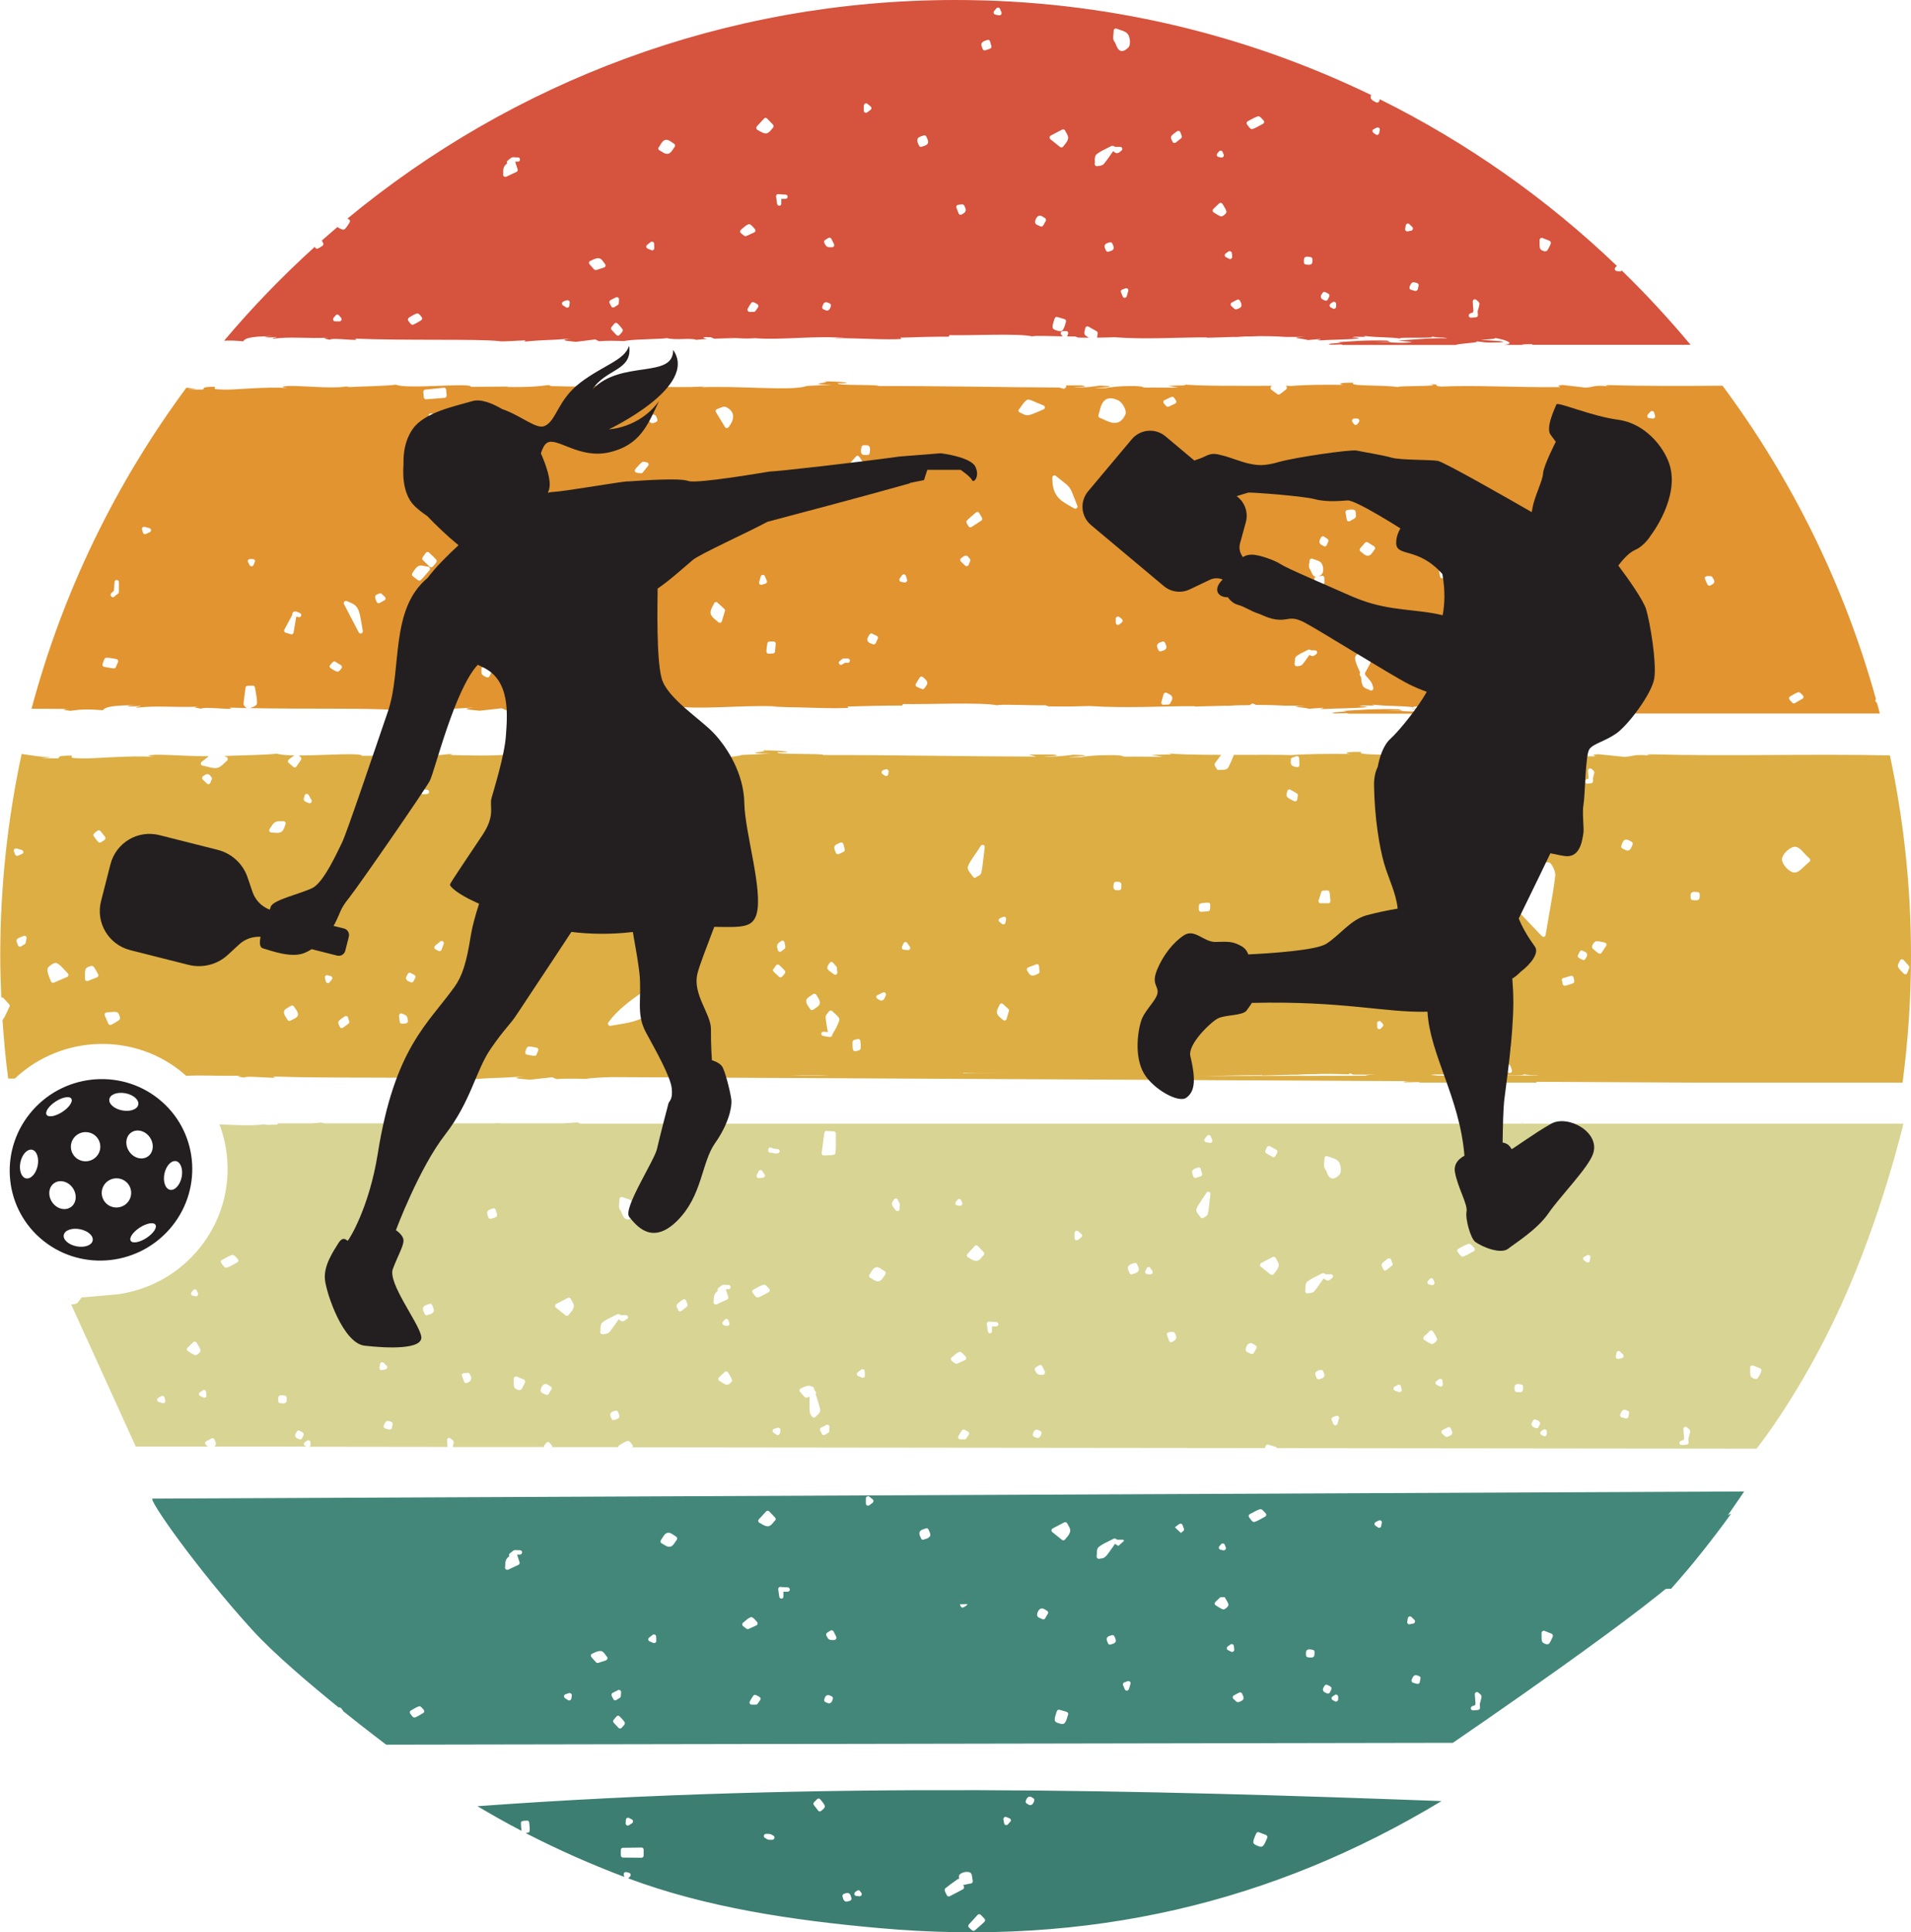
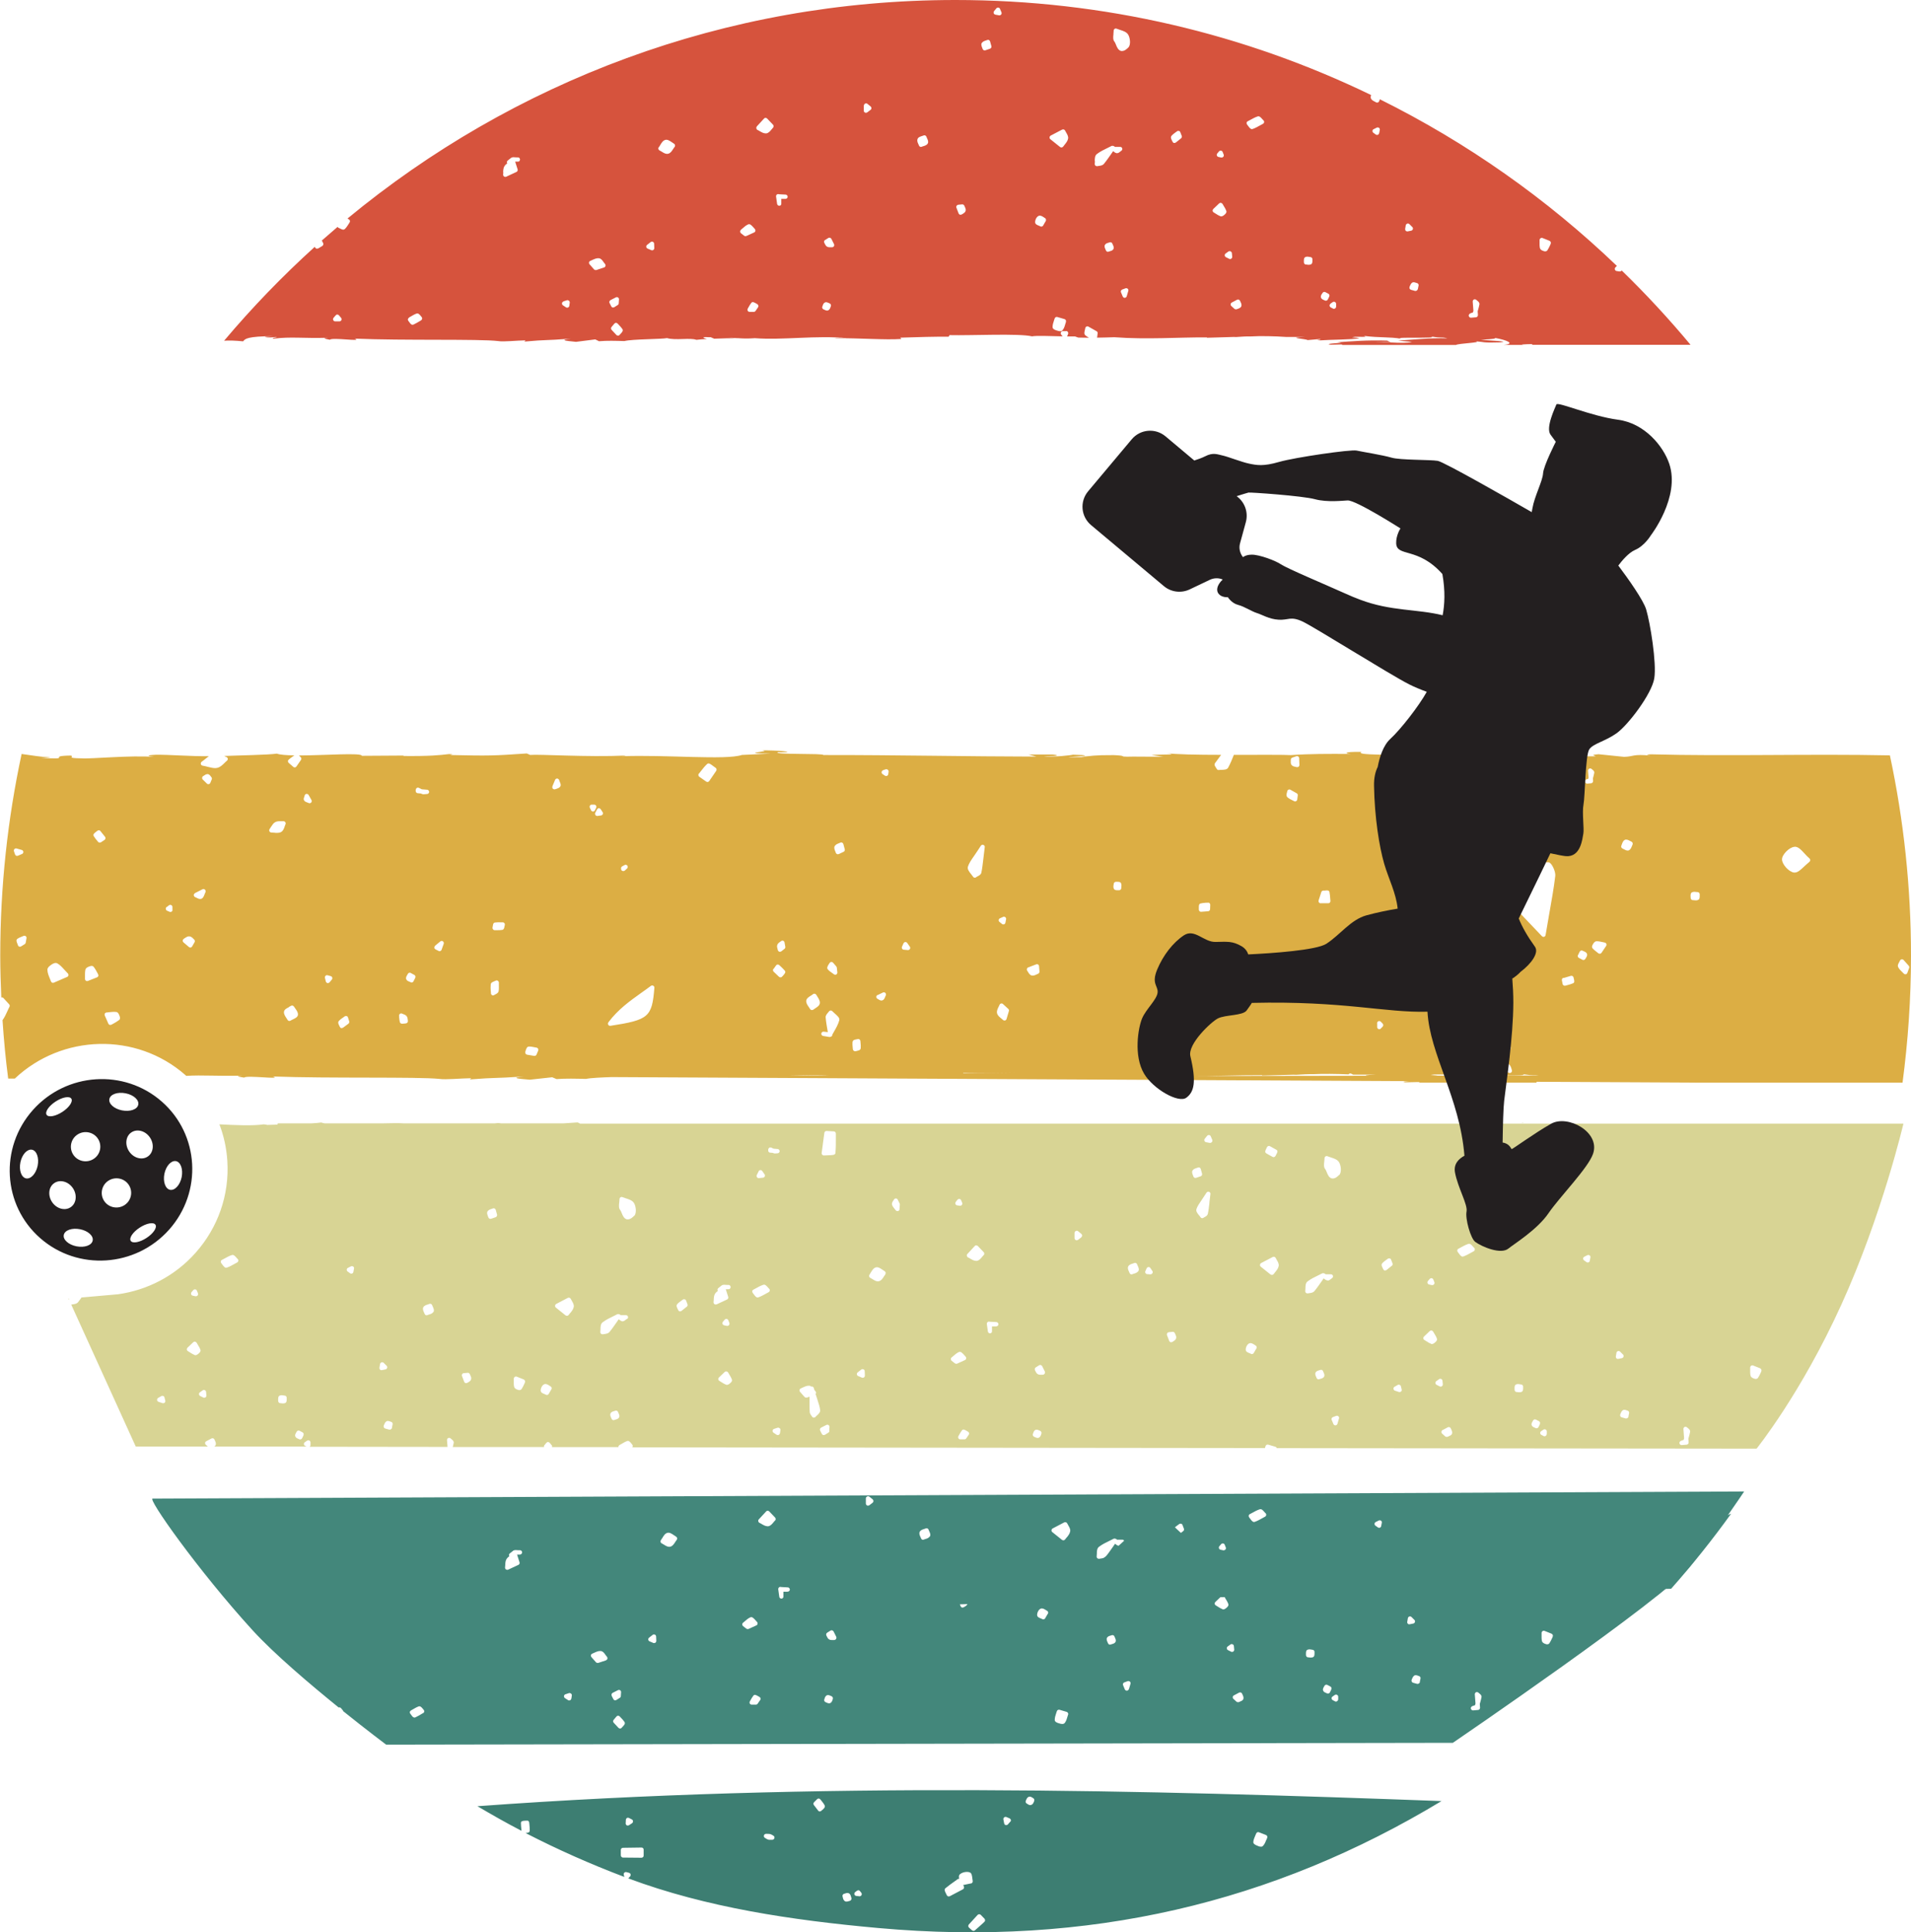
<svg xmlns="http://www.w3.org/2000/svg" id="Layer_1" viewBox="0 0 219.23 221.63">
  <defs>
    <style>.cls-1{fill:#e19430;}.cls-1,.cls-2,.cls-3,.cls-4,.cls-5,.cls-6,.cls-7,.cls-8,.cls-9,.cls-10{stroke-width:0px;}.cls-2{fill:#43877b;}.cls-3{fill:#dcaf44;}.cls-4{fill:#d6533d;}.cls-5{fill:#dcae44;}.cls-6{fill:#43887b;}.cls-7{fill:#231f20;}.cls-8{fill:#d8d494;}.cls-9{fill:#d9d595;}.cls-10{fill:#3d7e72;}</style>
  </defs>
  <path class="cls-3" d="M176.2,81.77c-.12.04-.31.07-.58.09h.57v-.09Z" />
  <path class="cls-8" d="M66.51,128.85l-.25-.11c-.63.04-1.15.08-1.63.11h-7.16s-.1-.03-.35-.04c-.12.01-.26.03-.38.04h-10.41c-.54-.04-1.44-.03-2.5,0h-6.57c-.17-.03-.31-.06-.41-.1-.24.04-.65.07-1.15.1h-3.82l-.06.14c-.45.01-.86.03-1.19.04-.01-.02-.11-.05-.38-.07-1.26.19-3.26.09-5.08,0,.51,1.33.82,2.75.91,4.22.24,3.87-1.06,7.61-3.65,10.52-2.39,2.69-5.57,4.28-8.89,4.75l-4.19.37c-.14.19-.26.38-.41.56-.14.16-.35.19-.55.22-.06,0-.12.02-.18.03-.01,0-.03,0-.04,0l7.4,16.28c.34,0,.67,0,.97.01h7.31s-.24-.21-.24-.21c-.06-.05-.09-.13-.08-.21,0-.08.06-.15.13-.19l.6-.32c.06-.03.14-.04.21-.01.07.03.12.08.14.15.01.04.03.08.05.11.06.13.14.3.09.47-.03.1-.1.17-.18.21h10.61s-.18-.08-.18-.08c-.08-.04-.13-.12-.14-.2,0-.09.03-.17.11-.22l.26-.18c.08-.05.18-.06.26-.01.08.04.13.13.13.22v.31c0,.07-.05.13-.11.18l15.83.02-.06-.78c0-.1.05-.2.14-.24.09-.04.2-.02.28.05.03.02.06.05.09.08.13.1.29.23.26.43-.03.16-.07.31-.11.47h10.47c-.01-.06-.02-.13.03-.19l.24-.29c.05-.06.14-.11.19-.09.07,0,.14.03.19.09l.24.29c.05.06.04.13.02.2h7.64s-.02-.04-.02-.06c.01-.07.06-.13.12-.17l.21-.12c.21-.12.42-.25.66-.34.2-.08.35.09.49.27.03.04.07.08.1.12.05.06.08.13.07.21,0,.05-.05.08-.08.12l72.6.08c.02-.07.05-.15.07-.22.02-.06.06-.12.12-.15.06-.03.13-.04.19-.02.27.08.55.16.82.24.06.02.12.06.15.13,0,0,0,.02,0,.03l55.05.06s5.07-6.27,9.73-16.52c4.66-10.24,7.12-20.76,7.12-20.76H66.51ZM21.97,148.21l.2-.23c.06-.07.14-.1.23-.09.09.01.16.07.19.15l.12.3c.03.09.02.18-.04.25-.05.06-.12.09-.19.09-.02,0-.03,0-.05,0l-.32-.07c-.09-.02-.16-.08-.18-.16-.03-.08-.01-.17.04-.24ZM18.9,160.88s-.11.07-.17.07c-.02,0-.05,0-.08-.01l-.46-.15c-.09-.03-.16-.11-.17-.21-.01-.1.04-.19.12-.24l.37-.21c.07-.04.15-.04.22-.01.07.03.13.09.14.17l.09.36c.02.09,0,.18-.07.24ZM22.33,155.41c-.22-.08-.4-.2-.59-.32-.06-.04-.13-.09-.19-.12-.07-.04-.11-.11-.12-.18,0-.08.02-.15.07-.2.22-.21.45-.43.67-.64.06-.05.13-.08.21-.06.08.01.14.06.18.12l.11.19c.12.19.24.39.32.61.07.18-.08.32-.14.38-.16.16-.31.25-.44.25-.03,0-.06,0-.09-.02ZM23.58,160.28s-.09.04-.14.04c-.04,0-.07,0-.11-.02l-.36-.18c-.08-.04-.13-.11-.14-.2s.03-.17.1-.22l.32-.23c.07-.05.17-.06.25-.02.08.04.14.11.14.2l.04.4c0,.09-.03.18-.11.23ZM27.21,144.8l-.29.16c-.29.16-.57.32-.88.43-.04.01-.07.02-.1.02-.16,0-.28-.16-.43-.36-.04-.06-.09-.12-.12-.16-.05-.06-.07-.13-.06-.21.01-.07.06-.14.13-.17.09-.05.19-.1.28-.15.27-.15.54-.3.84-.4.22-.08.37.1.54.29.05.05.09.11.14.15.06.05.09.13.08.21-.01.08-.06.15-.13.19ZM32.89,160.48c0,.18,0,.39-.21.46h0c-.07.02-.14.03-.21.03-.07,0-.15,0-.21-.02-.04,0-.08,0-.12-.01-.07,0-.13-.04-.17-.09-.04-.05-.06-.12-.06-.19,0-.04,0-.08,0-.13,0-.19,0-.4.21-.47.15-.05.3-.03.44,0,.04,0,.08.01.11.02.07,0,.13.04.17.09.04.05.06.12.05.18,0,.04,0,.08,0,.12ZM34.82,164.63l-.16.33c-.03.06-.08.11-.15.13-.03,0-.05.01-.08.01-.04,0-.08,0-.12-.03-.03-.01-.06-.03-.09-.04-.12-.05-.28-.11-.34-.27h0c-.07-.17.03-.33.1-.45.02-.03.04-.06.05-.09.03-.06.08-.11.15-.13.07-.02.13-.01.19.02l.34.18c.12.06.16.21.1.33ZM40.55,145.88c-.02.08-.07.16-.15.19-.03.01-.06.02-.09.02-.05,0-.1-.02-.15-.05l-.28-.2c-.07-.05-.11-.14-.1-.22,0-.09.06-.16.14-.2l.34-.17c.08-.04.18-.03.26.02s.11.15.09.24l-.07.37ZM43.77,157.16c-.06,0-.13-.02-.17-.07-.06-.06-.08-.14-.07-.22l.07-.41c.01-.09.08-.17.17-.2.09-.03.19,0,.25.06l.33.33c.07.06.09.16.06.25-.03.09-.1.15-.19.17l-.4.08s-.03,0-.05,0ZM44.98,163.75c-.01.07-.06.14-.12.18-.05.03-.1.05-.15.05-.02,0-.03,0-.05,0l-.47-.13c-.07-.02-.13-.07-.16-.14-.03-.07-.03-.15,0-.21.02-.03.03-.07.04-.1.05-.12.11-.26.24-.36.15-.11.33-.04.46.01.03.01.07.03.09.03.13.03.21.16.18.29l-.08.38ZM49.72,150.47h0c-.11.19-.32.25-.51.31-.06.02-.12.03-.17.06-.03.01-.06.02-.1.02-.04,0-.07,0-.1-.02-.06-.03-.11-.08-.13-.15-.02-.05-.04-.11-.07-.16-.09-.19-.18-.41-.07-.6.11-.19.32-.25.51-.31.06-.02.12-.04.17-.06.06-.03.14-.03.2,0,.06.03.11.08.13.15.02.05.04.11.07.17.09.19.19.41.08.6ZM53.74,158.53s-.07.04-.1.06c-.04.03-.1.05-.15.05-.02,0-.04,0-.07,0-.08-.02-.14-.08-.17-.15l-.25-.66c-.03-.07-.02-.15.02-.22.04-.07.11-.11.19-.11l.44-.04c.11-.01.21.06.25.16.01.04.03.07.05.11.06.13.14.28.1.46-.04.18-.19.27-.32.35ZM56.87,139.61l-.53.18s-.05.01-.08.01c-.04,0-.08,0-.12-.03-.06-.03-.1-.09-.12-.15-.01-.04-.03-.09-.05-.14-.07-.18-.15-.38-.03-.55.11-.16.3-.22.46-.27.05-.02.1-.03.14-.05.07-.03.14-.03.2,0,.06.03.11.09.13.16l.15.54c.03.13-.04.26-.16.3ZM60.22,158.57l-.07.16c-.09.2-.19.4-.32.6-.05.07-.15.11-.24.11-.02,0-.03,0-.05,0-.02,0-.5-.09-.56-.38-.05-.23-.04-.46-.04-.68,0-.08,0-.16,0-.24,0-.08.04-.16.11-.21.07-.05.16-.06.23-.03l.8.32c.06.03.11.08.14.14.02.06.02.13,0,.2ZM63.25,159.36l-.3.52c-.05.08-.13.12-.21.12-.04,0-.08,0-.11-.03-.04-.02-.1-.04-.16-.07-.21-.08-.43-.17-.44-.39-.01-.24.14-.63.41-.74h0c.2-.08.4.04.57.15.05.03.1.06.14.09.06.03.11.09.13.15s.01.14-.02.2ZM65.41,150.6c-.06.07-.12.15-.17.22-.04.06-.1.09-.17.1-.01,0-.02,0-.04,0-.06,0-.11-.02-.15-.05l-1.11-.89c-.07-.05-.1-.13-.09-.22,0-.08.06-.16.13-.2l1.32-.69c.06-.03.13-.04.2-.02.06.02.12.07.15.13.03.07.08.15.12.22.12.21.27.45.22.7-.05.27-.22.48-.39.69ZM163.81,146.93l.2-.23c.06-.07.14-.1.23-.09.09.01.16.07.19.15l.12.3c.03.09.02.18-.04.25-.05.06-.12.09-.19.09-.02,0-.03,0-.05,0l-.32-.07c-.09-.02-.16-.08-.18-.16-.03-.08-.01-.17.04-.24ZM145.28,131.72l.07-.14c.03-.06.08-.11.15-.13.06-.02.13-.02.19.02l.13.07c.21.11.41.22.61.34.2.13.11.31-.03.56l-.07.14c-.03.06-.08.1-.15.13-.02,0-.05.01-.07.01-.04,0-.08,0-.12-.03l-.13-.07c-.2-.11-.41-.22-.6-.34-.2-.13-.1-.32.02-.55ZM109.65,137.85l.19-.24c.06-.07.14-.1.23-.09.09.01.16.07.19.15l.12.28c.03.08.02.18-.03.25-.05.06-.12.1-.2.1-.01,0-.02,0-.04,0l-.31-.05c-.09-.01-.16-.07-.19-.15-.03-.08-.02-.18.04-.24ZM87.03,134.34c.04-.08.12-.13.2-.13.09,0,.17.03.22.11l.26.37c.05.07.06.17.02.25-.04.08-.11.13-.2.14l-.47.05s-.02,0-.02,0c-.08,0-.16-.04-.2-.11-.05-.07-.06-.17-.02-.25l.21-.42ZM71.03,162.57c-.09.17-.28.22-.43.26-.04.01-.08.02-.12.04-.03.01-.06.02-.09.02-.04,0-.07,0-.1-.02-.06-.03-.11-.08-.13-.14-.01-.04-.03-.08-.05-.12-.07-.15-.15-.33-.07-.5.09-.17.27-.22.42-.26.04-.01.08-.02.12-.04.06-.02.13-.02.19,0s.11.08.13.14c.01.04.03.08.05.12.07.15.16.33.07.51ZM71.92,151.27s-.07.05-.1.08c-.11.09-.24.2-.39.2-.03,0-.06,0-.09-.01-.14-.04-.24-.13-.34-.21h-.03s-.22.32-.22.32c-.27.38-.54.78-.84,1.14-.14.16-.35.19-.55.22-.06,0-.12.02-.18.03-.02,0-.04,0-.06,0-.06,0-.12-.02-.17-.06-.06-.06-.09-.14-.08-.22.01-.09.02-.19.02-.3,0-.31.02-.62.24-.79.38-.29.81-.5,1.23-.7.16-.08.32-.16.48-.24.02,0,.04,0,.06,0,.02,0,.05-.01.07,0,.04,0,.06.01.1.03.02,0,.03,0,.05.02.03.02.05.05.08.07h.6c.1-.01.21.06.24.16.03.11,0,.22-.1.28ZM72.75,139.45c-.18.18-.43.41-.72.41-.03,0-.07,0-.1,0-.34-.07-.49-.43-.61-.73-.05-.13-.11-.27-.16-.33-.2-.22-.16-.57-.12-.9.01-.12.03-.24.03-.36,0-.08.04-.16.11-.21.07-.05.16-.05.23-.02.13.05.27.1.4.14.34.11.69.22.89.49.25.34.37,1.2.06,1.52ZM78.78,149.88l-.6.48s-.1.05-.15.05c-.02,0-.04,0-.06,0-.08-.02-.14-.08-.17-.15-.02-.04-.04-.08-.06-.13-.09-.18-.19-.37-.05-.54s.31-.28.47-.4c.06-.04.11-.08.17-.12.06-.05.14-.06.22-.04.08.02.14.08.16.15l.16.42c.04.1,0,.21-.08.28ZM82.11,149.63c-.05,0-.1-.02-.15-.05-.07-.05-.11-.14-.1-.23.01-.08.01-.17.02-.26.01-.24.02-.5.16-.72.08-.12.19-.22.31-.3-.07-.11-.05-.24.05-.32l.4-.32s.08-.05.12-.05l.13-.02.34.02s.01,0,.02,0h.07s.01,0,.02,0h.03s.01,0,.02,0h.03s0,0,0,0c.1.01.16.04.21.14.04.08.03.17-.02.25-.06.09-.12.1-.23.1h0s-.08,0-.08,0c0,0-.02,0-.03,0h0s0,0,0,0c0,0,0,0,0,0h0s0,0,0,0h-.17s0,0,0,0l.28.88c.04.12-.02.25-.13.3l-1.18.55s-.07.02-.1.02ZM83.67,151.74c.03.09.02.18-.04.25-.05.06-.12.09-.19.09-.02,0-.03,0-.05,0l-.32-.07c-.09-.02-.15-.08-.18-.16-.03-.08-.01-.17.04-.24l.2-.24c.06-.07.14-.1.23-.09.09.01.16.07.19.15l.12.3ZM83.83,158.59c-.16.16-.31.25-.44.25-.03,0-.06,0-.09-.02-.22-.08-.4-.2-.59-.32-.06-.04-.13-.08-.19-.12-.07-.04-.11-.11-.12-.18s.02-.15.07-.2c.22-.21.45-.43.67-.64.06-.05.13-.08.21-.06.07.01.14.06.18.12l.11.19c.12.19.24.39.32.61.07.18-.08.32-.14.38ZM88.18,148.21l-.29.16c-.29.16-.57.32-.88.43-.04.01-.07.02-.1.02-.16,0-.28-.16-.43-.36-.04-.06-.09-.12-.12-.16-.05-.06-.07-.13-.06-.21.01-.07.06-.14.13-.17.09-.05.19-.1.28-.15.27-.15.54-.3.84-.4.22-.08.37.1.54.29.05.05.09.11.14.15.06.05.09.13.08.21-.01.08-.06.15-.13.19ZM88.35,132.21c-.14-.01-.24-.13-.22-.27v-.11c.02-.08.06-.15.13-.19.07-.04.16-.04.23-.01l.14.07s.07.04.11.05l.47.04c.13.01.23.12.23.25,0,.13-.11.24-.24.24-.03,0-.06,0-.1.01-.05,0-.11.01-.17.01-.05,0-.11,0-.16-.02-.05-.01-.09-.03-.14-.05l-.26-.02ZM89.47,164.39c-.01.08-.07.16-.14.19-.03.01-.07.02-.1.02-.05,0-.1-.01-.14-.04l-.35-.23c-.08-.05-.12-.15-.11-.24.01-.09.08-.17.17-.2l.4-.13c.08-.03.17,0,.24.05.07.06.1.14.09.22l-.05.36ZM93.56,162.52c-.05.05-.12.08-.19.08,0,0-.02,0-.02,0-.08,0-.15-.05-.19-.12-.02-.04-.05-.08-.08-.11-.09-.12-.18-.26-.19-.43-.02-.32-.02-.65-.02-1.31,0-.12,0-.28,0-.43l-.3.1s-.05.01-.08.01c-.07,0-.14-.03-.19-.08l-.52-.59c-.05-.06-.08-.15-.05-.23.02-.08.08-.14.16-.17s.16-.07.24-.11c.22-.1.48-.22.74-.19.08.01.14.07.21.11,0,0,0-.01.01-.02.12-.02.24.06.27.17.02.08.04.13.06.21.05.06.09.13.14.18.05.06.07.15.05.23,0,.02-.03.03-.05.05.07.23.14.44.2.62.2.62.3.93.33,1.26.02.24-.17.42-.37.6-.06.05-.12.11-.17.16ZM95.15,164.13c0,.08-.05.15-.12.19l-.38.24s-.09.04-.13.04c-.02,0-.04,0-.07,0-.07-.02-.12-.06-.16-.12l-.2-.39c-.03-.06-.04-.13-.02-.19.02-.06.06-.12.12-.15l.61-.31c.08-.04.17-.04.25.01.07.05.12.13.11.22l-.03.47ZM95.85,132.22c-.03.26-.25.27-.9.29-.15,0-.3.01-.42.02,0,0-.01,0-.02,0-.07,0-.13-.03-.18-.08-.05-.05-.08-.13-.07-.2l.31-2.32c.02-.13.13-.21.26-.21l.83.05c.13,0,.23.12.23.25v.47c0,.57.01,1.16-.05,1.73ZM99.11,157.99s-.09.04-.14.04c-.03,0-.07,0-.1-.02l-.42-.18c-.08-.03-.14-.11-.15-.19-.01-.09.02-.17.09-.23l.41-.32c.07-.06.17-.07.26-.03.09.04.14.12.14.22l.02.5c0,.08-.04.16-.11.21ZM101.57,146.17c-.05.07-.1.15-.16.23-.15.24-.31.49-.57.55-.04.01-.08.02-.13.02-.22,0-.42-.13-.63-.26-.08-.05-.16-.1-.24-.14-.07-.03-.11-.09-.13-.16-.02-.07,0-.15.04-.21.05-.07.1-.16.15-.24.15-.25.3-.51.57-.59.26-.08.52.1.77.27.08.06.16.11.24.16.06.04.11.1.12.17.01.07,0,.15-.05.2ZM103.2,138.69c0,.1-.08.19-.18.22-.02,0-.05,0-.07,0-.08,0-.15-.04-.2-.1-.04-.05-.08-.1-.11-.14-.11-.13-.23-.28-.3-.47-.06-.19.05-.36.14-.49.03-.04.05-.08.07-.11.04-.08.13-.14.22-.14.11.01.18.05.22.14l.22.45s.03.08.02.13l-.04.5ZM109.69,156.42c-.06,0-.11-.02-.15-.05l-.37-.29c-.06-.05-.09-.12-.09-.19,0-.08.03-.15.09-.19.07-.05.13-.11.2-.17.19-.17.39-.34.63-.45.22-.1.39.1.61.34.06.06.11.13.16.18.06.06.08.14.07.22-.01.08-.07.15-.14.18l-.9.41s-.07.02-.1.02ZM111.13,164.57l-.28.41c-.05.07-.12.11-.2.11h-.49c-.09,0-.17-.05-.21-.12-.04-.08-.04-.17,0-.25l.08-.14c.1-.17.19-.35.32-.51.14-.19.32-.08.56.06l.14.08c.06.03.1.09.12.16.02.07,0,.14-.04.2ZM112.83,143.97c-.06.06-.12.13-.17.2-.17.21-.35.42-.61.45-.02,0-.04,0-.06,0-.25,0-.48-.14-.69-.26-.08-.05-.16-.1-.24-.13-.07-.03-.12-.1-.14-.18-.02-.08,0-.16.06-.22l.84-.91c.05-.05.1-.09.18-.08.07,0,.13.03.18.08l.67.7c.09.1.09.25,0,.35ZM114.28,152.14h-.48v.54c.02.13-.08.24-.21.25,0,0-.01,0-.02,0-.12,0-.23-.09-.24-.21l-.12-.85c-.01-.09.03-.19.1-.24.07-.05.15-.06.23-.03.31.02.6.03.76.04.13,0,.24.12.24.25,0,.13-.11.24-.25.24ZM119.47,164.44s-.02.06-.03.09c-.04.12-.09.27-.24.36-.05.03-.1.04-.16.04-.11,0-.21-.05-.3-.09-.03-.01-.06-.03-.09-.04-.07-.02-.12-.07-.15-.14-.03-.06-.03-.14,0-.2.01-.03.02-.06.03-.09.04-.12.09-.27.24-.35.16-.09.33,0,.45.05.03.01.06.03.09.04.07.02.12.07.15.14.03.06.03.14,0,.2ZM119.84,157.56c-.05.07-.13.12-.21.12-.04,0-.08,0-.12,0-.05,0-.1,0-.16,0-.09,0-.19-.01-.28-.06-.15-.07-.22-.22-.28-.34-.02-.03-.03-.07-.05-.1-.07-.12-.03-.27.08-.34l.38-.24c.06-.04.13-.05.2-.03.07.02.12.07.16.13l.3.6c.04.08.03.17-.01.24ZM124.05,141.92l-.38.29s-.1.05-.15.05c-.04,0-.08,0-.11-.03-.09-.04-.14-.13-.14-.22v-.6c0-.09.07-.18.15-.22.09-.04.19-.03.26.03l.37.3c.06.05.09.12.09.2,0,.08-.04.15-.1.19ZM130.59,145.78s0,0,0,0c-.11.19-.32.25-.51.31-.06.02-.12.03-.17.06-.03.01-.06.02-.1.02-.04,0-.07,0-.1-.02-.06-.03-.11-.08-.13-.15-.02-.05-.04-.11-.07-.16-.09-.19-.18-.41-.07-.6.11-.19.32-.25.51-.31.06-.02.12-.04.17-.06.06-.03.14-.03.2,0,.06.03.11.08.13.15.02.05.04.11.07.17.09.19.19.41.08.6ZM131.98,146.17h-.02l-.36-.03c-.08,0-.15-.05-.19-.12-.04-.07-.05-.15-.01-.23l.14-.31c.04-.08.11-.14.2-.15.09-.01.18.03.23.11l.23.34c.05.08.06.18,0,.26-.04.08-.13.12-.21.12ZM134.62,153.84s-.07.04-.1.06c-.04.03-.1.05-.15.05-.02,0-.04,0-.07,0-.08-.02-.14-.08-.17-.15l-.25-.66c-.03-.07-.02-.15.02-.22.04-.07.11-.11.19-.12l.44-.04c.11-.01.21.06.25.16.01.04.03.07.05.11.06.13.14.28.1.46-.04.18-.19.27-.32.35ZM137.14,135.11s-.08-.01-.12-.03c-.06-.03-.1-.09-.12-.15-.01-.04-.03-.09-.05-.14-.07-.18-.15-.38-.03-.55.11-.16.3-.22.46-.27.05-.02.1-.03.14-.05.07-.03.14-.03.2,0,.06.03.11.09.13.16l.15.54c.04.13-.04.26-.16.3l-.53.18s-.05.01-.08.01ZM138.75,137.93c-.07.59-.11.95-.19,1.3-.04.19-.22.29-.37.37-.04.02-.09.05-.12.07-.04.03-.09.05-.14.05-.02,0-.03,0-.05,0-.07-.01-.13-.05-.16-.11-.04-.07-.11-.15-.17-.22-.19-.23-.38-.47-.29-.72.11-.32.29-.59.6-1.04.15-.22.33-.49.55-.83.06-.1.19-.14.29-.1.11.04.18.15.16.26-.05.39-.09.7-.12.97ZM139.02,131c-.05.06-.12.09-.19.09-.01,0-.03,0-.04,0l-.43-.08c-.09-.02-.16-.08-.19-.16-.03-.08-.01-.18.04-.24l.27-.33c.06-.07.14-.1.23-.09.09.01.16.07.19.15l.17.4c.03.08.02.18-.04.25ZM144.13,154.67l-.3.52c-.05.08-.13.12-.21.12-.04,0-.08,0-.11-.03-.04-.02-.1-.04-.16-.07-.21-.08-.43-.17-.44-.39-.01-.24.14-.63.41-.74h0c.2-.08.4.04.57.15.05.03.1.06.14.09.06.03.11.09.13.15.02.07.01.14-.02.2ZM146.29,145.91c-.06.07-.12.15-.17.22-.04.06-.1.09-.17.1-.01,0-.02,0-.04,0-.06,0-.11-.02-.16-.05l-1.11-.89c-.07-.05-.1-.13-.09-.22,0-.08.06-.16.13-.2l1.32-.69c.06-.03.13-.04.2-.02.06.02.12.07.15.13.03.07.08.15.12.22.12.21.27.45.22.7-.05.27-.22.48-.39.69ZM151.91,157.89c-.09.17-.28.22-.43.26-.04.01-.09.02-.12.04-.03.01-.06.02-.09.02-.04,0-.07,0-.1-.02-.06-.03-.11-.08-.13-.14-.01-.04-.03-.08-.05-.12-.07-.15-.15-.33-.07-.5.09-.17.27-.22.42-.26.04-.01.08-.02.12-.04.06-.02.13-.02.19,0s.11.08.13.14c.01.04.03.08.05.12.07.15.16.33.07.51ZM152.3,146.86s-.06,0-.09-.01c-.14-.04-.24-.12-.34-.21h-.03s-.22.32-.22.32c-.27.38-.54.78-.84,1.14-.14.16-.35.19-.55.22-.06,0-.12.02-.18.03-.02,0-.04,0-.06,0-.06,0-.12-.02-.17-.06-.06-.06-.09-.14-.08-.22.01-.09.02-.19.02-.3,0-.31.02-.62.24-.79.38-.29.81-.5,1.23-.7.16-.08.32-.16.48-.24.02,0,.04,0,.06,0,.03,0,.05-.01.07,0,.04,0,.06.01.1.03.02,0,.03,0,.05.02.03.02.05.04.08.07h.6c.1-.01.21.06.24.16.03.11,0,.22-.1.28-.03.02-.07.05-.1.08-.11.09-.24.2-.39.2ZM153.43,163.31c-.03.1-.12.17-.22.18,0,0,0,0-.01,0-.1,0-.19-.06-.23-.15l-.2-.48c-.03-.06-.02-.13,0-.19.03-.06.08-.11.14-.13l.38-.14c.09-.03.19-.01.25.05.07.06.1.16.07.25l-.18.62ZM153.63,134.76c-.18.18-.43.41-.72.41-.03,0-.07,0-.1,0-.34-.07-.49-.43-.61-.73-.05-.13-.11-.27-.16-.33-.2-.22-.16-.57-.12-.9.01-.12.03-.24.03-.36,0-.08.04-.16.11-.21.07-.05.16-.05.23-.02.13.05.27.1.4.14.34.11.69.22.89.49.25.34.37,1.2.06,1.52ZM159.66,145.19l-.6.48s-.1.05-.15.05c-.02,0-.04,0-.06,0-.08-.02-.14-.08-.17-.15-.02-.04-.04-.08-.06-.13-.09-.17-.19-.37-.05-.54.14-.16.31-.28.47-.4.06-.04.11-.08.17-.12.06-.05.14-.06.22-.04.08.02.14.08.16.15l.16.42c.04.1,0,.21-.08.28ZM160.74,159.6s-.11.07-.17.07c-.02,0-.05,0-.08-.01l-.46-.15c-.09-.03-.16-.11-.17-.21-.01-.1.04-.19.12-.24l.37-.21c.07-.04.15-.04.22-.01.07.03.13.09.14.17l.09.36c.02.09,0,.18-.07.24ZM164.18,154.13c-.22-.08-.4-.2-.59-.32-.06-.04-.13-.09-.19-.12-.07-.04-.11-.11-.12-.18,0-.08.02-.15.07-.2.22-.21.45-.43.67-.64.06-.05.13-.08.21-.06.08.01.14.06.18.12l.11.19c.12.19.24.39.32.61.07.18-.08.32-.14.38-.16.16-.31.25-.44.25-.03,0-.06,0-.09-.02ZM165.17,159.02l-.36-.18c-.08-.04-.13-.11-.14-.2s.03-.17.1-.22l.32-.23c.07-.05.17-.06.25-.02.08.04.14.11.14.2l.04.4c0,.09-.03.18-.11.23-.04.03-.09.04-.14.04-.04,0-.07,0-.11-.02ZM166.19,164.75s-.08.03-.12.04c-.03.02-.07.02-.11.02-.06,0-.12-.02-.17-.06l-.35-.32c-.06-.05-.09-.13-.08-.21,0-.08.06-.15.13-.19l.6-.32c.06-.03.14-.04.21-.01.07.03.12.08.14.15.01.04.03.08.05.11.06.13.14.3.09.47-.06.19-.25.25-.4.31ZM169.06,143.52l-.29.16c-.29.16-.57.32-.88.43-.04.01-.07.02-.1.02-.16,0-.28-.16-.43-.36-.04-.06-.09-.12-.12-.16-.05-.06-.07-.13-.06-.21.01-.07.06-.14.13-.17.09-.05.19-.1.28-.15.27-.15.54-.3.84-.4.22-.08.37.1.54.29.05.05.09.11.14.15.06.05.09.13.08.21-.01.08-.06.15-.13.19ZM174.73,159.2c0,.18,0,.39-.21.46h0c-.07.02-.14.03-.21.03-.07,0-.15,0-.21-.02-.04,0-.08,0-.12-.01-.07,0-.13-.04-.17-.09-.04-.05-.06-.12-.06-.19,0-.04,0-.08,0-.13,0-.19,0-.4.21-.47.15-.05.3-.03.44,0,.04,0,.08.01.11.02.07,0,.13.04.17.09.04.05.06.12.05.18,0,.04,0,.08,0,.12ZM176.66,163.35l-.16.33c-.03.06-.08.11-.15.13-.03,0-.05.01-.08.01-.04,0-.08,0-.12-.03-.03-.01-.06-.03-.09-.04-.12-.05-.28-.11-.34-.27h0c-.07-.17.03-.33.1-.45.02-.03.04-.06.05-.09.03-.06.08-.11.15-.13.07-.02.13-.01.19.02l.34.18c.12.06.16.21.1.33ZM177.44,164.49c0,.08-.05.16-.12.21-.04.02-.08.04-.13.04-.04,0-.08,0-.11-.03l-.25-.13c-.08-.04-.13-.12-.14-.2,0-.09.03-.17.11-.22l.26-.18c.08-.05.18-.06.26-.01.08.04.13.13.13.22v.31ZM182.39,144.6c-.02.08-.07.16-.15.19-.03.01-.06.02-.09.02-.05,0-.1-.02-.15-.05l-.28-.2c-.07-.05-.11-.14-.1-.22,0-.09.06-.16.14-.2l.34-.17c.08-.04.18-.03.26.02s.11.15.09.24l-.07.37ZM185.61,155.87c-.06,0-.13-.02-.17-.07-.06-.06-.08-.14-.07-.22l.07-.41c.01-.09.08-.17.17-.2.09-.03.19,0,.25.06l.33.33c.07.06.09.16.06.25-.03.09-.1.15-.19.17l-.4.08s-.03,0-.05,0ZM186.83,162.47c-.01.07-.06.14-.12.18-.05.03-.1.05-.15.05-.02,0-.03,0-.05,0l-.47-.13c-.07-.02-.13-.07-.16-.14-.03-.07-.03-.15,0-.21.02-.03.03-.07.04-.1.05-.12.11-.26.24-.36.15-.11.33-.04.46.01.03.01.07.03.09.03.13.03.21.16.18.29l-.08.38ZM193.73,164.87l-.04.14.03.43c.01.13-.09.25-.22.26l-.57.05s-.02,0-.02,0c-.11,0-.21-.08-.24-.19-.03-.12.04-.24.15-.29l.33-.12c.02-.06.03-.13.05-.19l-.08-1.05c0-.1.05-.2.14-.24.09-.04.2-.02.28.05.03.02.06.05.09.08.13.1.29.23.26.43-.04.22-.1.44-.16.65ZM202.06,157.29l-.07.16c-.09.2-.19.4-.32.6-.05.07-.15.11-.24.11-.02,0-.03,0-.05,0-.02,0-.5-.09-.56-.38-.05-.23-.04-.46-.04-.68,0-.08,0-.16,0-.24,0-.08.04-.16.11-.21.07-.05.16-.06.23-.03l.8.32c.06.03.11.08.14.14.02.06.02.13,0,.2Z" />
  <path class="cls-8" d="M7.91,149.06s0-.07,0-.1h-.07s.06.14.06.14c0-.01,0-.03,0-.04Z" />
  <path class="cls-9" d="M174.76,128.74c-.08,0-.17,0-.27,0,.11.01.19.02.26.04,0,0,0-.02,0-.03Z" />
  <path class="cls-6" d="M174.84,182.62c5.71-.11,11.34-.23,16.87-.39,2.44-2.75,4.74-5.63,6.89-8.62-3.02,1.38-6.21,2.35-9.36,2.49-3.11.23-6.13-.34-8.72-1.62-1.26.93-2.87,1.66-4.82,2.21-.42.12-.85.25-1.29.39-1.86.58-3.97,1.24-6.14,1-1.51-.17-2.88-.97-3.76-2.2-.48-.66-.79-1.41-.93-2.19-3.99,2.9-8.76,5.43-13.68,5.95-7.73.8-13.78-1.77-17.12-6.95-4.41,5.22-9.93,9.85-16.8,10.69-3.56.43-6.85-.59-9.26-2.86-.66-.62-1.23-1.33-1.71-2.09-2.37,2.43-5.05,4.62-8.08,6.14,3.21-.16,6.42-.3,9.62-.42,0-.01,0-.03.02-.04.05-.07.1-.16.15-.24.15-.25.3-.51.57-.59h0c.26-.08.52.1.77.27.08.06.16.11.24.16.06.04.11.1.12.17.01.07,0,.15-.05.2,0,0,0,0,0,0,4.48-.17,8.96-.32,13.43-.45l.13-.33c.03-.06.08-.11.14-.14.06-.02.14-.02.2,0,.29.14.55.29.79.43,2.31-.06,4.61-.12,6.91-.18.01-.04.03-.08.04-.11.02-.06.06-.12.12-.15.06-.03.13-.04.19-.02l.11.03c.25.07.51.15.76.22,9.07-.21,18.11-.35,27.08-.5,4.53-.07,9.01-.15,13.44-.23.05-.13.11-.25.21-.36.83-.96,1.7-1.92,2.54-2.84l.9-.99c.08-.09.21-.11.31-.05.6.34.98.84,1.07,1.42.08.48-.07.98-.38,1.32-.47.51-.97.98-1.49,1.44ZM128.11,182.88c-.05.06-.12.1-.2.1,0,0-.02,0-.03,0l-.32-.03c-.09,0-.16-.06-.2-.14-.04-.08-.03-.17.01-.24l.19-.3c.05-.08.14-.13.23-.11.09,0,.17.07.21.16l.13.33c.03.08.02.17-.03.24ZM157.47,181.46h0c-.06.21-.28.28-.47.35-.05.02-.11.04-.16.06-.03.02-.07.02-.11.02-.06,0-.12-.02-.17-.06l-.45-.41c-.06-.05-.09-.13-.08-.21,0-.08.06-.15.13-.19l.77-.41c.06-.03.14-.04.21-.01.07.03.12.08.14.15.02.05.04.1.07.15.08.17.17.36.11.56ZM170.47,180.04l-.21.43c-.03.06-.08.11-.15.13-.02,0-.05.01-.08.01-.04,0-.08,0-.12-.03-.04-.02-.08-.04-.12-.05-.15-.06-.33-.13-.4-.31-.08-.19.03-.37.12-.51.02-.04.05-.08.07-.12.03-.06.08-.11.15-.13.06-.02.14-.01.19.02l.44.24c.12.06.16.21.11.33Z" />
  <path class="cls-10" d="M54.77,207.17c1.66.98,3.33,1.93,5.05,2.82v-.11c-.03-.26-.06-.51-.06-.77,0-.24.19-.26.51-.28h.17c.07-.02.13,0,.18.04.05.04.08.1.09.17l.02.19c.02.24.05.48.04.73,0,.23-.2.26-.47.29,3.65,1.88,7.43,3.56,11.32,5.03l-.06-.26c-.02-.08,0-.17.07-.23.06-.06.15-.08.24-.06l.3.08c.08.02.15.09.17.17.02.08,0,.17-.05.23l-.21.24c8.94,3.33,18.69,4.79,28.66,5.69,24.16,2.18,45.34-2.91,64.63-14.56-33.53-1.24-71.26-2.29-110.61.59ZM71.92,208.52c.07-.04.16-.04.24,0l.33.17c.08.04.13.12.13.21s-.04.17-.11.22l-.35.23s-.1.04-.16.04c-.03,0-.07-.01-.1-.03-.08-.05-.13-.13-.12-.23l.02-.4c0-.08.05-.16.12-.2ZM73.77,213.01s-.11.07-.18.07l-2.12-.02s-.01,0-.02,0c-.13-.01-.22-.12-.23-.25v-.62c0-.14.11-.25.24-.25l2.13-.03c.07,0,.13.02.18.07.05.05.07.11.07.18v.67c0,.07-.03.13-.07.18ZM88.59,211.02h-.11c-.07,0-.16.01-.24,0-.04,0-.08,0-.11-.02-.12-.03-.22-.1-.3-.15-.03-.02-.05-.04-.08-.05-.1-.06-.14-.17-.11-.28.03-.11.13-.18.24-.18h.11c.11,0,.23,0,.35.02.12.03.21.09.3.14.03.02.06.04.08.05.1.05.15.17.12.28-.03.11-.13.19-.24.19ZM94.35,207.58s-.08.08-.12.11c-.05.05-.12.08-.19.08h-.01c-.07,0-.13-.04-.17-.09l-.05-.07c-.15-.19-.3-.38-.44-.57-.08-.1-.07-.24.02-.33l.35-.35c.05-.05.12-.08.19-.07.08.01.14.04.18.1l.13.16c.13.16.26.32.36.52.1.2-.07.35-.24.51ZM97.64,217.91c-.04.06-.1.11-.17.12-.03,0-.07.02-.1.03-.09.03-.2.06-.3.05-.06,0-.11-.02-.16-.06-.14-.1-.19-.26-.22-.4,0-.04-.02-.07-.03-.11-.02-.07-.02-.14.02-.21.04-.06.1-.11.17-.12.03,0,.07-.02.1-.03.14-.05.32-.1.47,0,.14.1.18.26.22.4,0,.04.02.07.03.11.02.07.02.14-.02.21ZM98.83,217.37c-.05.09-.14.14-.24.13h0s-.36-.04-.36-.04c-.1-.01-.18-.08-.21-.17-.03-.1,0-.2.08-.26l.2-.16c.05-.04.12-.05.18-.06.07,0,.13.04.17.09l.16.2c.06.08.07.19.02.27ZM111.41,216.02l-.91.19.08.17c.05.12,0,.26-.11.32l-1.5.79s-.09.03-.14.03c-.02,0-.04,0-.06-.01-.07-.02-.12-.07-.15-.13-.02-.05-.06-.12-.09-.18-.14-.28-.24-.48-.06-.63.35-.29.73-.56,1.1-.82l.29-.21c.05-.04.11-.05.18-.04-.05-.22-.06-.4.08-.52.27-.24.77-.34,1.11-.23h0c.25.08.28.38.32.72.01.1.02.19.04.27.01.06,0,.13-.04.19-.04.05-.09.09-.16.11ZM112.93,220.43l-.19.18c-.3.27-.59.54-.9.8-.06.05-.11.07-.17.06-.12-.01-.23-.12-.38-.26l-.13-.12c-.05-.04-.08-.11-.08-.17,0-.07.02-.13.06-.18l1.01-1.1c.05-.05.11-.08.18-.08.07,0,.13.02.18.07l.43.44s.07.11.07.18-.03.13-.08.18ZM115.9,208.94l-.27.31c-.05.06-.13.09-.21.09-.01,0-.03,0-.04,0-.09-.02-.16-.1-.18-.19l-.09-.46c-.02-.09.02-.18.09-.24.07-.06.17-.07.25-.04l.36.15c.07.03.13.09.15.17.02.08,0,.16-.05.22ZM118.64,206.59s-.03.06-.04.09c-.05.12-.12.27-.27.33-.05.02-.11.03-.16.03-.11,0-.21-.07-.29-.12-.03-.02-.06-.04-.08-.05-.06-.03-.11-.08-.13-.15-.02-.07-.01-.14.02-.2.02-.03.03-.06.04-.09.05-.12.12-.26.27-.33.17-.08.33.02.44.09.03.02.06.03.08.05.06.03.11.08.13.15.02.07.01.14-.02.2ZM145.26,211.05c-.09.24-.19.49-.38.68-.04.04-.1.1-.27.08-.11,0-.26-.05-.47-.15-.18-.08-.37-.19-.36-.39.02-.26.13-.5.23-.74.03-.08.07-.15.1-.23.02-.06.07-.11.13-.14.06-.03.13-.03.19,0,.27.1.53.21.8.31.06.02.11.07.14.14.03.06.02.13,0,.2-.04.08-.07.16-.1.24Z" />
  <path class="cls-6" d="M75.49,180.23c-1.5,2.54-3.69,4.67-6.22,6.2,4.28-.37,8.57-.7,12.86-.99-2.48-1.09-4.73-2.85-6.64-5.21Z" />
  <path class="cls-6" d="M54.21,186.54c-.24-.33-.45-.67-.62-1.03-1.19,1-2.45,1.99-3.77,2.92,1.88-.23,3.76-.44,5.64-.65-.48-.34-.9-.76-1.26-1.24Z" />
-   <path class="cls-1" d="M8.56,81.31c-2.06.03-1.09.13-.5.22,1.22-.18,2.06-.2,3.74-.07.24-.28.58-.57,3.9-.58-.51.04-1.32.06-.99.12.34.06,1.11,0,1.37-.03.33.06-.74.1-.36.2,2.25-.26,3.88-.02,7.13-.11-1.03.08-.14.14.23.23.25-.31,4.45.27,3.21-.13.65.02,1.33.04,2.04.06-.04-.02-.09-.05-.14-.09-.12-.1-.26-.25-.25-.42.04-.47.11-.93.17-1.39l.06-.45c.02-.12.12-.21.24-.21l.59-.02c.12-.01.23.09.25.21.02.15.05.3.08.46.08.43.16.88.16,1.33,0,.19-.15.37-.82.58,6.2.13,14.07-.02,16.26.21.67.11,2.44-.07,3.55-.08l-.15.14c3.1-.25,2.42-.09,6.07-.34-1.51.16-.88.24.64.37l2.51-.28.49.21c1.02-.08,2.16-.05,3.29-.02,1.01-.23,4.9-.21,5.54-.34,1.12.29,3-.07,3.82.2.37-.04.84-.07,1.36-.1-.54-.12-.74-.26.27-.2.09,0,.15,0,.24,0l.44.17c1.03-.04,2.08-.06,2.77-.06-.31-.01-.67-.05-1.05-.08.44.02.85.06,1.25.08.14,0,.28,0,.37,0-.06,0-.14,0-.22,0,.63.04,1.28.06,2.18,0,3.6.25,8.01-.35,11.99,0-.6-.04-1.44-.05-1.67,0,3.33-.02,6.63.22,8.73.09l-.15-.15c2.44-.07,4.32-.12,6.29-.11l.11-.18c2.85.06,8.98-.22,10.73.14.7-.14,3.95.04,5.57,0l.41.13c2.11.04,3.42,0,4.69-.04,4.29.28,8.27,0,12.02.02l.04.04,3.81-.1c-1,.12.75-.08,1.89-.05.2-.01.42-.02.65-.02.05-.06.11-.11.17-.14.18-.07.35.03.49.12,0,0,0,0,.01,0,1.07,0,2.3.03,3.28.09h2.43c-2.7.1.19.2.34.36l1.55-.12c.62.07-1,.12.15.15,1.04-.08,4.1-.08,5.06-.24-.15-.04-.52-.08-.98-.11-.13,0-.12,0-.04,0-.04,0-.07,0-.11,0,.05,0,.07,0,.13,0,.13-.02.34-.04.42-.06,1.93.03,1.22-.03,1.15-.1,2.1.23,3.31.09,4.88.33-1.52-.26,5.18.02,3.82-.27,1.63.24,1.12.01,2.16.22-2.3-.07-4.58.16-6.43.26l1.82.15c-1.18.28-4.08-.1-5.16,0,.73-.06,2.37,0,2.42.06l-.49-.21c-2.59-.08-4.66.08-6.5.19,1.74.07-2.11.13-.85.28l1.37-.03c.19.02.2.04.11.06h14.79c.35-.19,3.48-.27,2.58-.42,1.18.07.74.19,3.18.12,1.55-.12-1.89-.22-2.53-.3,1.84-.08,1.84-.14,1.89-.2.79.13,1.48.31,1.73.46.03-.04.07-.08.12-.1.09-.03.18,0,.25.06l.26.26s.05.07.06.11h1.23c-.57-.03.14-.08,1.1-.09l.07.08c-.05,0-.11,0-.17,0h36.49c-.11-.41-.23-.82-.34-1.24h-.03c-.07-.05-.12-.11-.14-.19-.02-.08,0-.16.06-.22h0c-3.65-13.14-9.68-25.29-17.6-35.95-4.39.03-8.75.06-13.03-.07-.65.02-.28.1-.03.15-1.77-.21-1.69.11-2.66.14l-2.59-.3c-1.05.09-.23.18-.31.24-4.9.06-9.68-.24-13.65-.06-1.26-.11.3-.24-1.37-.28,2.18.3-4.35.16-3.54.35-1.7-.3-5.86-.06-5.15-.51-2-.03-1.65.2-1.08.24-2.32-.02-4.19-.02-6.08.13-.13-.01-.34-.02-.62-.02,0,0,.01.01.02.02.07.04.11.12.11.2,0,.08-.03.16-.1.21l-.69.53s-.1.05-.15.05-.1-.02-.15-.05l-.69-.51c-.06-.05-.1-.12-.1-.2,0-.08.04-.15.11-.2.02-.02.05-.04.07-.05-3.25,0-8.91.06-10.46-.2,1.41.23-.11.12-1.46.22l1.22.2-3.05-.02c-.62.02-.8.01-.79,0-.52,0,.12-.11-1.19-.17-2.08-.01-2.18.1-3.32.2l.32.03-1.41.02c-1.04,0,3.67-.2.28-.3-.05.05-2.04.32-2.95.17,1.73.01,1.51-.13.87-.19h-1.67s-.03.17-.03.17c0,.01-.01.03-.02.04l.09.03s-.07,0-.11,0c-.02.04-.05.08-.09.1-.04.02-.08.04-.13.04-.02,0-.05,0-.07-.01l-.44-.13c-6.69-.03-13.63-.19-20.75-.17.1-.22-5.25-.01-4.58-.34l.28.03c1.82-.03-.53-.26-2.01-.22,1.55.1-2.78.33.99.37l-2.91.15c-1.62.62-7.77-.05-12.18.15.31-.02.39-.06.43-.08-3.92.2-8.79-.17-9.7-.07l-.35-.17c-3.35.26-3.75.28-7.75.18.05-.03.51-.08-.12-.11-.96.13-1.93.25-4.67.22l.11-.05-4.28.03c.03-.53-7.33.32-8.62-.25-.84.15-3.97.2-5.36.28,0-.02-.1-.05-.33-.07-1.64.28-4.75-.09-6.57-.06-1.19.07-.67.16-.16.25-2.35-.22-6.48.25-7.34.16-1.72-.02-.64-.2-1.11-.32-2.56.05.43.48-3,.27.4-.02,1.14-.04.85-.07-.29,0-.63-.05-1-.1-8.07,10.9-14.17,23.35-17.77,36.83,1.83,0,4.17.03,4.85.04ZM205.36,79.88l.21-.12c.21-.12.42-.25.66-.34.2-.08.35.09.48.23.03.04.07.07.1.1.06.05.09.13.08.21,0,.08-.05.15-.12.19l-.86.5s-.08.03-.12.03c-.07,0-.13-.03-.18-.08l-.31-.34c-.05-.06-.07-.13-.06-.21.01-.07.06-.14.12-.18ZM195.62,66.19c.05-.07.12-.11.21-.11h.39c.09,0,.18.05.22.13.02.04.04.07.07.11.08.12.17.25.15.42-.01.19-.19.28-.33.35-.03.02-.07.03-.1.05-.04.03-.09.04-.13.04-.02,0-.05,0-.07-.01-.07-.02-.13-.07-.16-.14l-.27-.61c-.03-.08-.03-.17.02-.24ZM189.03,47.55l.31-.33c.06-.07.15-.09.24-.07.09.02.16.09.18.17l.11.37c.02.08,0,.17-.05.23-.05.06-.12.09-.19.09,0,0-.02,0-.03,0l-.41-.05c-.09-.01-.17-.07-.2-.16-.03-.09-.01-.19.05-.25ZM186.56,72.03c.03-.07.09-.12.17-.14l.26-.06c.09-.02.18,0,.24.07.06.07.08.16.05.24l-.11.34c-.03.09-.11.16-.21.17,0,0-.01,0-.02,0-.09,0-.18-.05-.22-.13l-.15-.28c-.04-.07-.04-.15,0-.22ZM184.11,53.16c0-.25,0-.49.22-.56h0c.19-.07.39-.05.57-.03.06,0,.12.01.18.02.07,0,.13.03.18.09.04.05.07.12.06.19,0,.05,0,.12,0,.18,0,.25,0,.49-.22.57-.09.03-.19.04-.29.04-.1,0-.2-.01-.29-.02-.06,0-.12-.02-.18-.02-.07,0-.13-.04-.17-.09s-.06-.12-.06-.19c0-.05,0-.12,0-.18ZM179.12,70.29c-.05.15-.12.32-.17.52-.03.1-.11.17-.22.18,0,0-.02,0-.02,0-.09,0-.18-.05-.22-.14-.09-.19-.18-.36-.27-.51-.18-.33-.33-.62-.42-.94-.06-.24-.01-.49.05-.77.03-.13.06-.28.09-.46.01-.1.09-.19.19-.21.1-.02.21.02.26.11.11.16.21.31.31.45.23.33.43.62.54.95.08.24,0,.49-.13.81ZM177.71,55.31c.04-.05.09-.09.16-.11l.17-.03c.2-.04.4-.08.61-.09.22-.02.27.19.33.45.01.05.02.11.03.15.02.07,0,.14-.03.19-.04.06-.1.1-.16.11l-.15.03c-.21.04-.43.08-.65.09,0,0-.02,0-.03,0-.21,0-.24-.19-.29-.46l-.03-.15c-.01-.07,0-.13.04-.19ZM176.74,67.96s.07-.06.1-.09c.05-.05.12-.08.19-.07.07,0,.14.04.18.1l.51.69c.08.1.06.25-.03.33l-.3.26s-.1.06-.16.06c0,0-.02,0-.03,0-.07,0-.13-.04-.17-.1l-.11-.15c-.14-.18-.27-.37-.38-.57-.11-.2.05-.34.21-.48ZM176.45,72.82c.16-.06.31-.13.45-.19.35-.16.69-.3,1.05-.36.35-.05.83.47.88.54.05.08.08.21.03.3-.18.33-.4.63-.62.91l-.18.24c-.04.05-.1.09-.17.1-.01,0-.02,0-.03,0-.06,0-.11-.02-.16-.06l-1.32-1.07c-.07-.06-.1-.14-.09-.23.01-.09.07-.16.15-.19ZM173.2,69.82s.04-.08.06-.12c.03-.07.08-.12.15-.14.07-.02.15-.01.21.03l.39.25c.1.06.14.19.1.3l-.18.46c-.03.07-.08.12-.15.15-.03,0-.05.01-.08.01-.05,0-.09-.01-.14-.04-.03-.02-.07-.04-.11-.06-.14-.07-.32-.16-.37-.35-.05-.18.04-.35.11-.49ZM172.09,73.72c.09-.07.18-.13.26-.2.06-.05.14-.07.22-.06.08.02.14.07.17.15l.46,1.12c.04.1.01.22-.08.29l-.88.67s-.1.05-.15.05c-.02,0-.05,0-.07,0-.07-.02-.14-.08-.16-.15-.04-.1-.09-.2-.14-.3-.14-.29-.29-.58-.23-.88h0c.07-.3.33-.49.59-.68ZM169.61,60.39c.05-.12.25-.52.52-.52.31,0,.62.06.92.13.1.02.2.04.3.06.08.02.15.07.18.15.03.08.02.16-.02.23l-.69,1.01c-.04.06-.1.1-.17.11-.01,0-.02,0-.04,0-.06,0-.11-.02-.16-.05l-.21-.16c-.22-.17-.44-.34-.63-.56-.12-.14-.04-.32,0-.4ZM167.93,54.77c.06-.05.14-.06.22-.04l.43.13c.12.04.2.16.18.28-.02.12-.13.2-.24.2,0,0-.01,0-.02,0h-.1c.04.25.1.62.21,1.39.02.14-.07.26-.21.28-.01,0-.02,0-.04,0-.12,0-.23-.09-.24-.21l-.25-1.67s-.02-.05-.02-.07v-.09c0-.08.03-.15.09-.2ZM167.6,61.22l.4-.13c.08-.03.17,0,.24.05.07.06.1.14.08.23l-.05.34c-.01.08-.06.15-.14.19-.03.02-.07.02-.11.02-.04,0-.09-.01-.12-.03l-.35-.2c-.08-.05-.13-.14-.12-.24,0-.1.08-.18.17-.21ZM165.28,65.31l1.09-.32c.07-.02.14-.01.2.03.06.04.1.1.11.16.01.05.03.12.04.19.07.31.12.51-.1.6-.28.12-.58.2-.87.28l-.24.07s-.05.01-.07.01c-.04,0-.09-.01-.13-.04-.06-.04-.1-.1-.11-.16l-.1-.54c-.02-.13.05-.25.17-.28ZM157.48,79.15s-.1.06-.16.06c-.04,0-.08,0-.12-.03-.07-.04-.16-.07-.25-.11-.26-.1-.52-.2-.63-.45-.14-.32-.16-.66-.19-1l-.1-.11s-.01-.04-.02-.06c-.01-.03-.03-.05-.03-.08,0-.03,0-.05.01-.08,0-.02,0-.04,0-.06l.05-.08c-.05-.11-.09-.21-.14-.32-.19-.41-.39-.84-.45-1.3-.04-.31.28-.54.62-.78.11-.08.23-.17.32-.25.06-.05.13-.07.2-.06.07.01.14.05.18.11.06.09.13.19.21.28.22.27.44.56.36.84-.14.47-.39.89-.63,1.31l-.12.2c0,.07.01.15.02.22l.03.04c.21.24.44.49.63.75.11.15.16.33.21.48.02.06.03.12.06.18.03.1,0,.2-.07.27ZM162.19,72.32l.22-.12c.21-.11.43-.23.66-.32.21-.07.34.09.48.24.04.04.07.08.1.11.06.05.09.13.08.21-.01.08-.06.15-.13.19l-.23.12c-.22.12-.45.25-.69.34-.04.01-.07.02-.1.02-.15,0-.26-.15-.38-.3-.03-.04-.06-.09-.09-.12-.05-.06-.07-.13-.06-.21.01-.07.06-.14.13-.17ZM159.04,74.68c.06-.08.12-.16.17-.23.04-.07.12-.11.2-.12.09,0,.16.03.21.1.08.1.16.2.25.3.23.27.47.54.6.88h0c.1.24-.09.46-.36.76-.11.12-.22.26-.34.41-.05.06-.12.1-.2.1,0,0-.01,0-.02,0-.09,0-.16-.06-.2-.13-.07-.14-.15-.27-.23-.4-.18-.31-.36-.6-.41-.92-.04-.27.14-.51.32-.74ZM156.03,62.9l.56-.64c.08-.09.21-.11.32-.05l.73.45c.06.04.1.1.11.17.01.07,0,.14-.06.2-.05.06-.1.13-.15.21-.15.23-.31.46-.57.5-.03,0-.05,0-.07,0-.23,0-.42-.16-.61-.32-.07-.06-.14-.11-.2-.16-.06-.04-.1-.1-.11-.17,0-.07.01-.14.06-.2ZM155.13,48.15c.04-.08.13-.14.22-.14h.35s0,0,0,0c.09,0,.18.05.22.14.04.08.03.19-.02.26l-.18.23c-.05.06-.12.1-.2.1h0c-.08,0-.15-.04-.2-.1l-.17-.23c-.06-.07-.07-.17-.02-.26ZM154.41,58.59c.04-.06.11-.09.18-.1.06,0,.11-.01.17-.02.17-.02.36-.05.55,0,.22.05.23.28.24.55,0,.07,0,.13,0,.18,0,.1-.04.19-.12.24l-.56.33s-.08.03-.13.03c-.04,0-.07,0-.1-.02-.07-.03-.13-.1-.14-.18l-.14-.82c-.01-.07,0-.14.05-.19ZM151.48,61.78s.04-.07.05-.11c.03-.07.08-.12.16-.15.07-.02.15-.01.21.03l.39.26c.1.07.14.19.09.3l-.17.41c-.03.07-.08.12-.15.14-.02,0-.05.01-.08.01-.05,0-.09-.01-.13-.04-.03-.02-.07-.04-.11-.06-.14-.07-.31-.15-.36-.32h0c-.06-.18.03-.34.1-.48ZM150.21,64.59c.01-.09.02-.18.02-.27s.04-.16.11-.21c.07-.05.16-.05.23-.02.1.04.2.07.31.11.27.09.56.17.72.4.2.28.31.98.04,1.25h0c-.09.09-.2.19-.33.26l.32-.07c.07-.02.15,0,.21.05.06.05.09.12.09.19v.53c0,.12-.09.22-.2.24-.03,0-.07.02-.1.03-.08.03-.18.05-.28.05-.07,0-.15-.02-.22-.07-.14-.11-.21-.26-.27-.4-.02-.04-.04-.09-.06-.13-.04-.07-.04-.15,0-.22.03-.07.1-.12.17-.14h0s-.02,0-.03,0c-.3-.06-.42-.36-.52-.6-.04-.09-.08-.2-.12-.24-.17-.19-.14-.47-.11-.74ZM148.54,75.9c0-.24.01-.51.21-.65.3-.23.64-.39.97-.55.12-.06.25-.12.37-.19.02,0,.04,0,.06,0,.03,0,.05-.01.07,0,.04,0,.06.01.1.03.02,0,.03,0,.05.01.02.01.03.03.04.04h.44c.1,0,.21.06.24.17.03.11,0,.22-.1.28-.02.02-.05.04-.08.06-.09.07-.2.16-.34.16-.03,0-.06,0-.09-.01-.1-.03-.18-.09-.25-.15l-.15.22c-.21.3-.42.6-.66.89-.12.14-.31.17-.46.19-.05,0-.09.01-.13.02-.02,0-.04,0-.06,0-.06,0-.12-.02-.17-.06-.06-.06-.09-.14-.08-.22,0-.07.01-.15.01-.23ZM145.62,54.63l.36-.29c.07-.06.18-.07.26-.03.09.04.14.13.14.22v.43c0,.08-.03.16-.1.21-.04.03-.09.04-.14.04-.03,0-.06,0-.09-.02l-.37-.14c-.08-.03-.14-.11-.16-.19-.01-.09.02-.18.09-.23ZM138.52,65.36c.1-.14.26-.19.39-.23.04-.01.07-.02.11-.04.07-.03.14-.03.2,0,.06.03.11.09.13.16l.11.42c.04.13-.04.26-.16.3l-.41.14s-.05.01-.08.01c-.04,0-.08,0-.12-.03-.06-.03-.1-.09-.12-.15,0-.03-.02-.07-.04-.1-.06-.14-.13-.32-.02-.48ZM134.34,80.48c-.03.05-.05.11-.07.16-.03.1-.12.16-.22.17l-.58.03s0,0-.01,0c-.08,0-.15-.03-.19-.09-.05-.06-.07-.15-.04-.22l.26-.91c.02-.07.08-.13.15-.16.07-.03.15-.02.22.02.05.03.1.05.15.08.18.08.38.17.45.37h0c.07.2-.02.4-.11.57ZM133.6,45.9l.18-.09c.19-.1.39-.2.61-.28.21-.08.33.11.44.29.03.04.05.08.07.11.04.06.06.14.04.21-.02.07-.07.13-.14.16l-.73.34s-.07.02-.1.02c-.07,0-.14-.03-.19-.09l-.26-.3c-.05-.06-.07-.14-.06-.21.02-.08.06-.14.13-.17ZM132.79,73.9c.1-.16.28-.22.42-.26.04-.01.09-.03.12-.04.06-.03.14-.03.2,0,.06.03.11.08.13.15.01.04.03.08.05.12.07.15.16.34.06.52,0,0,0,0,0,0-.1.16-.28.22-.43.26-.04.01-.09.03-.13.04-.03.01-.06.02-.1.02-.04,0-.07,0-.1-.02-.06-.03-.11-.08-.13-.15-.01-.04-.03-.08-.05-.12-.07-.15-.15-.34-.05-.51ZM128.69,71.4l-.29.23s-.1.05-.15.05c-.04,0-.08,0-.11-.03-.09-.04-.14-.13-.14-.23v-.46c0-.09.06-.18.15-.22.08-.04.19-.03.26.03l.29.23c.06.05.09.12.09.2,0,.08-.04.15-.1.19ZM129.73,52.36l.23-.02c.4-.03.58-.05.62.19.06.35.09.71.12,1.06l.02.22c0,.07-.02.14-.06.19-.05.05-.11.08-.18.08h-1.13s0,.01,0,.01c-.08,0-.15-.04-.2-.1-.05-.06-.06-.15-.04-.22l.4-1.24c.03-.1.12-.16.22-.17ZM126.01,47.64c.03-.11.06-.22.09-.34.16-.62.32-1.27.84-1.52.35-.17.8-.12,1.36.15.47.22,1,1.17.81,1.6-.21.48-.49.78-.83.91-.14.05-.27.07-.41.07-.41,0-.82-.19-1.23-.38-.16-.07-.32-.15-.48-.21-.12-.05-.18-.17-.15-.3ZM120.86,54.55c.09-.04.19-.03.26.03.29.24.54.43.74.59.39.3.65.5.84.77.2.28.32.6.51,1.09.1.27.22.59.38.98.04.1.01.21-.06.28-.05.04-.11.06-.16.06-.04,0-.08-.01-.12-.03l-.3-.17c-1.31-.72-2.25-1.24-2.23-3.38,0-.1.06-.18.14-.22ZM116.9,46.95c.07-.09.14-.19.21-.29.19-.27.38-.55.65-.76.19-.14.39-.05.89.16.25.11.6.26,1.06.44.09.04.16.13.16.23,0,.1-.06.19-.16.23-.27.11-.5.21-.7.3-.42.18-.72.31-1.05.37-.04,0-.07,0-.11,0-.21,0-.42-.1-.61-.2-.08-.04-.16-.08-.24-.11-.07-.03-.13-.09-.15-.16-.02-.07,0-.16.04-.22ZM110.96,59.67c.25-.25.53-.49.79-.71l.21-.18c.06-.05.13-.07.2-.06.07.01.14.06.17.12l.32.55c.07.11.03.26-.08.33l-1.1.72s-.09.04-.14.04c-.02,0-.04,0-.06,0-.07-.02-.12-.06-.16-.12-.02-.04-.05-.09-.08-.13-.13-.2-.25-.39-.08-.55ZM110.26,64.03s.07-.05.1-.08c.11-.09.23-.19.4-.22t0,0c.19-.03.32.14.42.27.02.03.05.07.07.09.07.07.08.17.05.26l-.18.44c-.03.08-.1.13-.18.15-.02,0-.03,0-.05,0-.06,0-.13-.02-.17-.07l-.49-.47c-.05-.05-.08-.12-.07-.2,0-.07.04-.14.11-.18ZM105.07,78.43l.43-.71c.04-.07.11-.11.18-.12.08,0,.15.02.21.07.04.04.08.08.13.12.14.12.3.26.35.46.05.21-.09.38-.21.54-.03.05-.07.09-.1.14-.05.08-.13.12-.21.12-.03,0-.07,0-.1-.02l-.57-.25c-.07-.03-.12-.08-.14-.15-.02-.07-.01-.14.02-.2ZM103.22,66.34l.26-.36c.05-.08.15-.12.24-.1.09.01.17.08.2.17l.14.43c.03.08,0,.17-.05.24-.05.05-.12.09-.19.09-.01,0-.03,0-.04,0l-.4-.07c-.08-.01-.15-.07-.19-.15-.03-.08-.02-.17.03-.24ZM100.07,72.69l.51.24c.12.06.18.21.12.33l-.24.51c-.03.06-.08.11-.14.13-.03,0-.06.01-.08.01-.04,0-.07,0-.11-.02-.04-.02-.1-.04-.15-.06-.18-.06-.39-.14-.46-.34h0c-.07-.2.04-.39.14-.55.03-.05.06-.09.08-.14.03-.06.08-.11.14-.13.06-.02.13-.02.19,0ZM98.8,51.45c0-.05.02-.1.02-.15,0-.07.04-.13.09-.17.05-.04.12-.06.18-.06.05,0,.1,0,.16,0,.22,0,.45,0,.52.22.06.18.04.36.02.52,0,.05-.01.1-.02.15,0,.07-.04.13-.09.17-.04.04-.1.06-.16.06,0,0-.02,0-.03,0-.05,0-.1,0-.16,0-.22,0-.44-.01-.52-.21-.07-.18-.04-.36-.02-.52ZM97.55,53.13c.13-.21.3-.39.46-.56.06-.07.12-.13.18-.2.05-.06.13-.09.2-.09.08,0,.15.05.19.11l.47.71c.04.06.05.13.03.2s-.07.13-.13.16l-1.12.52s-.07.02-.1.02c-.05,0-.1-.01-.14-.04-.07-.05-.11-.13-.11-.22,0-.04,0-.09,0-.14-.01-.15-.02-.33.07-.48ZM96.32,75.83l.31-.25s.08-.05.12-.05h.1s.3,0,.3,0h.04s0,0,.01,0h.02s.01,0,.02,0h.02s0,0,0,0c.09.01.16.04.21.14.04.08.03.17-.02.25-.06.09-.13.11-.23.1h0s-.08,0-.08,0c0,0,0,0,0,0,0,0,0,0,0,0h0s0,0,0,0h0s0,0,0,0c0,0,0,0,0,0h-.21s-.32.2-.32.2c-.04.03-.09.04-.13.04-.08,0-.15-.04-.2-.1-.08-.11-.06-.26.05-.34ZM88.58,73.58c.06,0,.12,0,.17,0,.07,0,.13.03.18.08.05.05.07.12.06.19-.03.29-.05.58-.08.88-.01.12-.11.22-.23.22l-.48.03s-.01,0-.02,0c-.07,0-.13-.03-.18-.07-.05-.05-.08-.12-.07-.19v-.19c.03-.24.05-.49.1-.74.04-.23.25-.22.54-.21ZM87.5,65.93c.11,0,.2.05.24.15l.23.53c.03.06.03.14,0,.2-.03.06-.08.11-.15.13l-.42.13s-.05.01-.07.01c-.06,0-.13-.02-.17-.07-.07-.06-.09-.16-.07-.24l.18-.65c.03-.1.12-.17.22-.18ZM86.12,57.43c.12-.07.23-.15.33-.22.06-.05.13-.07.21-.05.07.02.13.06.17.13l.5,1c.05.09.03.2-.04.28l-.9.97c-.05.05-.11.08-.18.08-.01,0-.02,0-.03,0-.08-.01-.15-.06-.19-.13-.06-.11-.13-.22-.21-.34-.21-.32-.42-.64-.36-.98.06-.33.39-.54.71-.74ZM82.12,47.06c.03-.07.09-.13.16-.15.08-.02.17-.06.26-.1.27-.11.54-.23.78-.11.43.22.69.51.76.85.09.42-.07.89-.5,1.45-.05.06-.12.1-.2.1,0,0,0,0-.01,0-.08,0-.16-.05-.2-.12l-1.04-1.71c-.04-.07-.05-.15-.02-.22ZM81.93,56.46l.46-.21c.09-.04.18-.03.26.03.07.06.11.15.09.24l-.11.51c-.02.09-.08.16-.16.18-.03,0-.05.01-.08.01-.06,0-.11-.02-.16-.06l-.36-.3c-.07-.05-.1-.14-.09-.22.01-.08.07-.16.14-.19ZM81.77,69.52c.05-.1.11-.21.15-.31.03-.08.09-.13.17-.15.08-.02.16,0,.22.06l.78.72c.07.06.1.16.07.25l-.35,1.17c-.02.08-.09.15-.18.17-.02,0-.04,0-.06,0-.06,0-.13-.03-.17-.07-.08-.08-.17-.15-.27-.23-.26-.21-.52-.42-.6-.73-.07-.3.08-.6.23-.89ZM74.39,47.81c.03-.07.09-.11.15-.14.03,0,.07-.02.1-.04.14-.06.31-.13.47-.04.15.09.21.25.25.38.01.04.02.07.04.1.03.07.03.14,0,.21-.03.07-.09.12-.16.14-.03,0-.07.02-.1.04-.09.04-.19.08-.3.08-.06,0-.11-.01-.17-.04-.15-.08-.21-.25-.25-.38-.01-.04-.02-.07-.04-.1-.03-.07-.03-.14,0-.21ZM72.89,53.8l.18-.2c.16-.19.33-.38.53-.55.14-.13.33-.08.48-.04.04,0,.08.02.11.02.09.01.17.07.2.15.03.08.02.18-.04.25l-.62.77c-.05.06-.12.09-.19.09-.01,0-.03,0-.04,0l-.46-.07c-.09-.01-.16-.08-.2-.16-.03-.09-.01-.18.05-.25ZM71.63,59.61l.43-.49c.05-.06.13-.09.22-.08.08,0,.15.06.19.13l.2.37c.05.09.03.19-.03.27-.02.03-.04.06-.06.09-.08.12-.17.28-.36.3-.01,0-.03,0-.04,0-.15,0-.28-.08-.38-.15-.03-.02-.06-.04-.09-.06-.07-.03-.12-.1-.13-.17-.01-.07,0-.15.06-.21ZM69.05,57.67l.33.06c.05-.06.13-.1.22-.09.11.01.2.09.22.2l.03.14c.01.07,0,.14-.05.19-.04.05-.1.09-.17.1h-.09s-.02.01-.03.01c-.02,0-.04,0-.05,0l-.5-.11c-.13-.03-.21-.16-.19-.29.03-.13.15-.22.28-.2ZM61.41,50.06c0-.19.02-.4.22-.48.19-.08.4-.11.59-.14.07,0,.13-.02.2-.03.08-.01.16,0,.21.06.06.05.09.13.08.21l-.05.43c-.01.11-.09.2-.2.22l-.77.14s-.03,0-.04,0c-.06,0-.13-.02-.17-.07-.06-.06-.08-.14-.07-.21,0-.04,0-.09.01-.13ZM60.18,74.69c.02-.23.24-.27.53-.32.07-.01.14-.02.19-.04.07-.02.14,0,.2.04.06.04.1.11.1.18l.02.26c.03.26.05.53.03.8-.02.23-.25.28-.52.33-.07.01-.13.03-.19.04-.02,0-.05,0-.07,0-.05,0-.1-.02-.14-.04-.06-.04-.1-.11-.11-.18l-.02-.25c-.03-.27-.05-.54-.03-.82ZM55.23,76.87s0-.09,0-.14c0-.09.04-.17.11-.22.07-.05.16-.06.24-.02l.67.3c.06.03.11.08.13.14.02.06.02.13-.01.19l-.21.44c-.03.06-.08.11-.15.13-.02,0-.05.01-.08.01-.04,0-.08-.01-.12-.03-.04-.02-.08-.04-.12-.05-.13-.06-.3-.13-.39-.28-.09-.15-.08-.32-.08-.48ZM53.32,68.58c.06-.31.37-.51.67-.7.1-.07.21-.13.3-.2.06-.05.14-.06.21-.05.07.02.13.06.17.13.05.1.12.21.18.31.18.29.37.59.32.91-.05.3-.35.5-.64.69-.1.07-.21.13-.29.2-.04.04-.1.05-.16.05-.02,0-.03,0-.05,0-.07-.01-.13-.06-.17-.12-.05-.1-.13-.2-.2-.3-.2-.29-.41-.59-.35-.9ZM49.55,71.12c0,.08-.04.16-.11.21-.04.03-.09.04-.13.04-.04,0-.07,0-.1-.02l-.37-.17c-.08-.04-.13-.11-.14-.2,0-.09.03-.17.1-.22l.37-.27c.07-.05.18-.06.26-.02.08.04.14.13.14.22v.44ZM49.8,64.81c-.05.06-.11.12-.15.17-.04.05-.11.09-.18.09,0,0,0,0-.01,0-.06,0-.12-.02-.17-.07-.26-.25-.52-.5-.78-.75-.09-.09-.1-.22-.03-.32l.37-.52c.04-.06.11-.1.18-.1.07,0,.14.02.19.07l.19.18c.22.2.44.4.63.64h0c.15.19,0,.35-.24.62ZM49.73,48.15c-.05.07-.12.1-.2.1-.01,0-.03,0-.04,0-.09-.02-.17-.08-.2-.17l-.1-.34c-.03-.08,0-.17.05-.24.06-.06.14-.09.23-.08l.31.05c.08.02.15.07.19.15.03.08.02.17-.03.24l-.2.28ZM48.8,44.69l2.11-.22c.07,0,.13.01.18.05.05.04.08.1.09.17l.06.67c0,.07-.01.13-.06.18-.04.05-.1.08-.17.09l-2.12.17s-.01,0-.02,0c-.13,0-.23-.1-.25-.22l-.06-.62c-.01-.14.09-.26.22-.27ZM48.44,53.31l.14-.09c.17-.11.35-.22.55-.31,0,0,0,0,0,0,.21-.09.33.08.46.29l.08.12c.04.06.06.13.04.2-.02.07-.06.13-.12.16l-.67.38s-.08.03-.12.03c-.07,0-.15-.03-.2-.1l-.25-.32c-.04-.06-.06-.13-.05-.2.01-.07.05-.13.11-.17ZM47.3,65.73c.06-.07.11-.15.16-.23.15-.22.3-.44.53-.57.21-.11.45-.06.73,0,.12.03.25.05.39.07.09.01.17.07.2.16.03.09.02.18-.04.25l-.23.27c-.27.32-.5.6-.77.85-.05.05-.11.07-.16.07-.13,0-.28-.13-.54-.34-.08-.07-.16-.13-.22-.18-.05-.04-.09-.1-.09-.17,0-.07.01-.13.05-.18ZM43.42,68.12s.06-.02.09-.04c.09-.05.2-.03.28.04l.36.34c.06.05.09.13.08.21,0,.08-.06.15-.13.19l-.55.3s-.08.03-.12.03c-.03,0-.06,0-.09-.02-.07-.03-.12-.08-.14-.15-.01-.04-.03-.08-.05-.12-.06-.13-.13-.28-.11-.45.02-.21.22-.28.38-.34ZM39.5,69.01c.07-.08.18-.1.27-.07,1.38.54,1.4.65,1.85,3.44.02.12-.05.24-.17.27-.03,0-.05.01-.08.01-.09,0-.18-.05-.22-.13l-1.69-3.24c-.05-.09-.03-.2.04-.28ZM37.88,76.28l.28-.33c.08-.09.22-.11.32-.05l.64.4c.06.04.11.11.11.18,0,.07-.02.15-.07.2-.03.03-.05.06-.08.1-.1.12-.21.26-.36.26-.03,0-.06,0-.1-.02-.19-.07-.36-.17-.52-.27l-.16-.1c-.06-.04-.11-.1-.12-.17-.01-.07,0-.15.06-.2ZM32.62,72.22l.89-1.65.03-.2c.02-.09.08-.17.17-.2l.1-.03c.06-.02.12-.02.18,0l.42.18c.12.05.18.19.14.31-.04.12-.17.19-.3.16l-.26-.07h0s-.31,1.83-.31,1.83c-.01.07-.05.13-.11.17-.04.02-.08.04-.13.04-.02,0-.05,0-.07-.01l-.6-.18c-.07-.02-.13-.07-.16-.14-.03-.07-.02-.15.01-.21ZM28.47,64.24c.04-.07.12-.12.21-.12h.32c.06,0,.16.03.21.1.05.07.06.16.02.24l-.15.35c-.04.09-.12.15-.22.15,0,0,0,0,0,0-.09,0-.18-.05-.22-.14l-.18-.35c-.04-.08-.04-.17,0-.24ZM16.35,60.5c.06-.06.16-.09.24-.07l.56.15c.1.03.17.12.18.22,0,.1-.05.2-.15.25l-.45.2s-.07.02-.1.02-.07,0-.1-.02c-.06-.03-.11-.08-.13-.15l-.11-.36c-.03-.09,0-.18.06-.25ZM12.71,68.15s0-.02,0-.02c0-.02.01-.04.02-.06.02-.03.04-.05.06-.07,0,0,0,0,0,0,0,0,0,0,0,0,0,0,0,0,0,0h0s0,0,0,0l.12-.08.17-.2c0-.23.03-.48.06-.97.01-.13.12-.24.26-.23.13,0,.24.11.24.25v1.13c0,.08-.04.16-.11.21l-.28.19-.09.11h0c-.06.06-.11.09-.17.09-.02,0-.04,0-.06,0-.06,0-.1-.04-.14-.08-.06-.04-.11-.11-.11-.18,0-.02,0-.04.01-.06ZM11.77,76.15c.02-.06.04-.13.07-.2.09-.27.16-.51.39-.51.27,0,.57.05.84.1.09.02.19.04.28.05.07.01.14.06.18.13.04.07.04.15.01.22l-.25.58c-.04.09-.13.15-.23.15-.01,0-.03,0-.04,0l-1.06-.18c-.07-.01-.14-.06-.17-.12-.04-.07-.04-.14-.01-.21Z" />
  <path class="cls-4" d="M27.9,39.14c.21-.28.51-.57,3.44-.58-.45.04-1.17.06-.87.12.3.06.98,0,1.21-.03.29.06-.65.1-.32.2,1.98-.26,3.42-.02,6.29-.11-.91.08-.13.14.2.23.22-.31,3.93.27,2.84-.13,5.62.24,14.27.02,16.46.28.59.11,2.16-.07,3.14-.08l-.13.14c2.74-.25,2.13-.09,5.35-.34-1.33.16-.78.24.57.37l2.21-.28.43.21c.9-.08,1.9-.05,2.91-.02.89-.23,4.32-.21,4.89-.34.99.29,2.65-.07,3.37.2.32-.04.74-.07,1.2-.1-.48-.12-.65-.26.24-.2.08,0,.14,0,.21,0l.39.17c.91-.04,1.84-.06,2.45-.06-.28-.01-.59-.05-.93-.08.39.02.75.06,1.1.08.12,0,.24,0,.33,0-.06,0-.12,0-.2,0,.56.04,1.13.06,1.92,0,3.18.25,7.07-.35,10.58,0-.53-.04-1.27-.05-1.47,0,2.93-.02,5.85.22,7.7.09l-.13-.15c2.15-.07,3.81-.12,5.55-.11l.1-.18c2.52.06,7.92-.22,9.47.14.45-.1,2.09-.03,3.5,0l-.16-.2c-.06-.07-.07-.17-.03-.26.04-.08.12-.14.22-.14h.36c.08-.03.16.02.21.09.05.07.06.16.03.24l-.11.28c.34,0,.65,0,.91,0l.36.13c.45.01.86.02,1.24.02-.14-.08-.28-.16-.41-.27-.18-.15-.12-.39-.06-.63.02-.07.03-.13.04-.19.01-.08.06-.15.13-.19.07-.04.16-.04.23,0l.94.53c.09.05.14.15.12.25l-.06.49c.74-.01,1.36-.03,1.97-.05,3.79.28,7.3,0,10.61.02l.03.04,3.36-.1c-.88.12.66-.08,1.67-.05,1.07-.07,2.8-.03,4.06.06h2.14c-2.38.1.17.2.3.36l1.37-.12c.55.07-.88.12.13.15.92-.08,3.62-.08,4.47-.24-.13-.04-.46-.08-.87-.11-.12,0-.11,0-.03,0-.03,0-.06,0-.09,0,.04,0,.06,0,.11,0,.12-.02.3-.04.37-.06,1.7.03,1.08-.03,1.02-.1,1.85.23,2.92.09,4.3.33-1.34-.26,4.57.02,3.37-.27,1.44.24.99.01,1.91.22-2.03-.07-4.04.16-5.68.26l1.6.15c-1.04.28-3.6-.1-4.55,0,.64-.06,2.09,0,2.14.06l-.43-.21c-2.29-.08-4.11.08-5.73.19,1.53.07-1.86.13-.75.28l1.21-.03c.16.02.17.04.1.06h13.05c.31-.19,3.07-.27,2.28-.42,1.05.07.66.19,2.81.12,1.37-.12-1.66-.22-2.23-.3,1.62-.08,1.62-.14,1.67-.2,1.34.24,2.34.67.95.79h2.27c-.5-.03.13-.08.97-.09l.06.08s-.1,0-.15,0h18.29c-2.48-2.98-5.12-5.83-7.9-8.53-.01.02-.02.04-.03.05-.05.05-.11.07-.18.07-.01,0-.02,0-.04,0l-.33-.05c-.09-.01-.17-.08-.2-.17-.03-.09,0-.19.06-.25l.17-.17c-8-7.67-17.16-14.13-27.19-19.11l-.08.22c-.03.07-.08.12-.15.15-.03,0-.05.01-.08.01-.05,0-.09-.01-.14-.04-.05-.03-.1-.06-.15-.08-.18-.09-.38-.19-.44-.4,0,0,0,0,0,0-.03-.12,0-.24.03-.35C142.85,3.91,126.69,0,109.61,0c-26.5,0-50.8,9.41-69.75,25.07l.15.08c.06.03.11.09.13.16.02.07,0,.14-.03.2l-.12.19c-.12.19-.25.39-.42.56-.06.06-.12.08-.19.08-.12,0-.25-.07-.39-.14-.05-.03-.11-.05-.15-.07-.05-.02-.09-.06-.11-.11-.61.52-1.21,1.04-1.81,1.57.03.05.06.1.08.15.02.04.04.08.06.12.04.06.05.13.03.19-.02.07-.06.12-.11.16l-.47.28s-.08.03-.13.03c-.02,0-.04,0-.07,0-.07-.02-.12-.06-.15-.12l-.05-.09c-3.7,3.35-7.18,6.95-10.4,10.77.61-.04,1.25-.02,2.19.07ZM176.62,27.78c0-.08,0-.16,0-.24,0-.08.04-.16.11-.21.07-.05.15-.06.23-.03l.8.32c.06.03.11.08.14.14.02.06.02.14,0,.2l-.07.16c-.09.2-.19.4-.32.6-.05.07-.15.11-.24.11-.02,0-.03,0-.05,0-.02,0-.5-.09-.56-.38-.05-.23-.04-.46-.04-.68ZM168.65,35.95l.33-.12c.02-.06.03-.13.05-.19l-.08-1.05c0-.1.05-.2.14-.24.09-.04.2-.02.28.05.03.02.06.05.09.08.13.1.29.23.26.43-.04.22-.1.44-.16.65l-.04.14.03.43c0,.13-.09.25-.22.26l-.57.05s-.02,0-.02,0c-.11,0-.21-.08-.24-.19-.03-.12.04-.24.15-.29ZM162.47,32.44s.07.03.09.03c.13.03.21.16.18.29l-.08.38c-.01.07-.06.14-.12.18-.05.03-.1.05-.15.05-.02,0-.03,0-.05,0l-.47-.13c-.07-.02-.13-.07-.16-.14-.03-.07-.03-.14,0-.21.02-.03.03-.07.04-.1.05-.12.11-.26.24-.36.15-.11.33-.04.46.01ZM161.27,25.85c.01-.09.08-.17.17-.2.09-.03.19,0,.25.06l.33.33c.07.06.09.16.06.25-.03.09-.1.15-.19.17l-.4.08s-.03,0-.05,0c-.06,0-.13-.02-.17-.07-.06-.06-.08-.14-.07-.22l.07-.41ZM157.6,14.81l.34-.17c.08-.04.18-.03.26.02.07.06.11.15.09.24l-.07.37c-.02.08-.07.15-.15.19-.03.01-.06.02-.09.02-.05,0-.1-.02-.15-.05l-.28-.2c-.07-.05-.11-.14-.1-.22,0-.09.06-.16.14-.2ZM152.63,34.83l.26-.18c.08-.05.18-.06.26-.01.08.04.13.13.13.22v.31c0,.08-.05.16-.12.21-.04.02-.08.04-.13.04-.04,0-.08,0-.11-.03l-.25-.13c-.08-.04-.13-.12-.14-.2,0-.09.03-.17.11-.22ZM151.66,33.71s.04-.06.05-.09c.03-.06.08-.11.15-.13.07-.02.13-.01.19.02l.34.18c.12.06.16.21.1.33l-.16.33c-.03.06-.08.11-.15.13-.03,0-.05.01-.08.01-.04,0-.08,0-.12-.03-.03-.01-.06-.03-.09-.04-.12-.05-.28-.11-.34-.27h0c-.07-.17.03-.33.1-.45ZM149.58,29.94c0-.19,0-.4.21-.47.15-.05.3-.03.44,0,.04,0,.08.01.11.02.07,0,.13.04.17.09.04.05.06.12.05.18,0,.04,0,.08,0,.12,0,.18,0,.39-.21.46h0c-.07.02-.14.03-.21.03-.07,0-.15,0-.21-.02-.04,0-.08,0-.12-.01-.07,0-.13-.04-.17-.09-.04-.05-.06-.12-.06-.19,0-.04,0-.08,0-.13ZM143.14,13.91c.09-.05.19-.1.28-.15.27-.15.54-.3.84-.4.22-.08.37.1.54.29.05.05.09.11.14.15.06.05.09.13.08.21-.01.08-.06.15-.13.19l-.29.16c-.29.16-.57.32-.88.43-.04.01-.07.02-.1.02-.16,0-.28-.16-.43-.36-.04-.06-.09-.12-.12-.16-.05-.06-.07-.13-.06-.21.01-.07.06-.14.13-.17ZM142.13,34.38c.07.03.12.08.14.15.01.04.03.08.05.11.06.13.14.3.09.47-.06.19-.25.25-.4.31-.04.01-.08.03-.12.04-.03.02-.07.02-.11.02-.06,0-.12-.02-.17-.06l-.35-.32c-.06-.05-.09-.13-.08-.21,0-.08.06-.15.13-.19l.6-.32c.06-.03.14-.04.21-.01ZM141.18,28.84c.08.04.14.11.14.2l.04.4c0,.09-.03.18-.11.23-.04.03-.09.04-.14.04-.04,0-.07,0-.11-.03l-.36-.18c-.08-.04-.13-.12-.14-.2,0-.09.03-.17.1-.22l.32-.23c.07-.05.17-.06.25-.02ZM139.64,17.61l.2-.24c.06-.07.14-.1.23-.09.09.01.16.07.19.15l.12.3c.03.08.02.18-.04.25-.05.06-.12.09-.19.09-.02,0-.03,0-.05,0l-.32-.07c-.09-.02-.15-.08-.18-.16-.03-.08-.01-.17.04-.24ZM139.19,23.97c.22-.21.45-.43.67-.64.06-.05.13-.08.21-.06.07.01.14.06.18.12l.11.19c.12.19.24.39.32.61.07.18-.08.32-.14.38-.16.16-.31.25-.44.25-.03,0-.06,0-.09-.02-.22-.08-.4-.2-.59-.32-.06-.04-.13-.08-.19-.12-.07-.04-.11-.11-.12-.18,0-.08.02-.15.07-.2ZM134.39,15.58c.14-.16.31-.28.47-.4.06-.04.11-.08.17-.12.06-.05.14-.06.22-.04.08.02.14.08.16.15l.16.42c.04.1,0,.21-.08.28l-.6.48s-.1.05-.15.05c-.02,0-.04,0-.06,0-.08-.02-.14-.08-.17-.15-.02-.04-.04-.08-.06-.13-.09-.17-.19-.37-.05-.54ZM127.74,28.56c-.09.17-.28.22-.43.26-.04.01-.08.02-.12.04-.03.01-.06.02-.09.02-.04,0-.07,0-.1-.02-.06-.03-.11-.08-.13-.14-.01-.04-.03-.08-.05-.12-.07-.15-.15-.33-.07-.5.09-.17.27-.22.42-.26.04-.01.08-.02.12-.04.06-.02.13-.02.19,0,.06.03.11.08.13.14.01.04.03.08.05.12.07.15.16.33.07.51ZM129.44,33.36l-.18.62c-.03.1-.12.17-.22.18,0,0,0,0-.01,0-.1,0-.19-.06-.23-.15l-.2-.48c-.03-.06-.02-.13,0-.19.03-.06.08-.11.14-.13l.38-.14c.09-.03.19-.01.25.05.07.06.1.16.07.25ZM127.73,3.88c.01-.12.03-.24.03-.36,0-.08.04-.16.11-.21.07-.05.16-.05.23-.02.13.05.27.1.4.14.34.11.69.22.89.49.25.34.37,1.2.06,1.52-.18.18-.43.41-.72.41-.03,0-.07,0-.1,0-.34-.07-.49-.43-.61-.73-.05-.13-.11-.27-.16-.33-.2-.22-.16-.57-.12-.9ZM125.59,18.46c0-.31.02-.62.24-.79.38-.29.81-.5,1.23-.7.16-.08.32-.16.48-.24.02,0,.04,0,.06,0,.03,0,.05-.01.07,0,.04,0,.06.01.1.03.02,0,.03,0,.05.02.03.02.05.05.08.07h.6c.1-.01.21.06.24.16.03.11,0,.22-.1.28-.03.02-.07.05-.1.08-.11.09-.24.2-.39.2-.03,0-.06,0-.09-.01-.14-.04-.24-.12-.34-.21h-.03s-.22.32-.22.32c-.27.38-.54.78-.84,1.14-.14.16-.35.19-.55.22-.06,0-.12.02-.18.03-.02,0-.04,0-.06,0-.06,0-.12-.02-.17-.06-.06-.06-.09-.14-.08-.22.01-.09.02-.19.02-.3ZM122.29,36.92c-.03.08-.05.17-.08.25-.07.25-.14.5-.32.71,0,0,0,0,0,0-.03.04-.09.11-.26.11-.11,0-.26-.03-.49-.11-.19-.07-.38-.16-.39-.36,0-.27.08-.51.16-.75.03-.08.05-.16.08-.24.02-.06.06-.12.12-.15.06-.03.13-.04.19-.02.27.08.55.16.82.24.06.02.12.06.15.12.03.06.03.13.01.19ZM120.52,15.56l1.32-.69c.06-.03.13-.04.2-.02.06.02.12.07.15.13.03.07.08.15.12.22.12.21.27.45.22.7-.05.27-.22.48-.39.69-.06.07-.12.15-.17.22-.04.06-.1.09-.17.1-.01,0-.02,0-.04,0-.06,0-.11-.02-.15-.05l-1.11-.89c-.07-.05-.1-.13-.09-.22,0-.08.06-.16.13-.2ZM119.15,24.76h0c.2-.08.4.04.57.15.05.03.1.06.14.09.06.03.11.08.13.15.02.07.01.14-.02.2l-.3.52c-.05.08-.13.12-.21.12-.04,0-.08,0-.11-.03-.04-.02-.1-.05-.16-.07-.21-.08-.43-.17-.44-.39-.01-.24.14-.63.41-.74ZM114.03,1.29l.27-.33c.06-.07.14-.1.23-.09.09.01.16.07.19.15l.17.4c.03.08.02.18-.04.25-.05.06-.12.09-.19.09-.01,0-.03,0-.04,0l-.43-.08c-.09-.02-.16-.08-.19-.16-.03-.08-.01-.17.04-.24ZM112.65,4.91c.11-.16.3-.22.46-.27.05-.02.1-.03.14-.05.07-.03.14-.03.2,0,.06.03.11.09.13.16l.15.54c.03.13-.04.26-.16.3l-.53.18s-.05.01-.08.01c-.04,0-.08,0-.12-.03-.06-.03-.1-.09-.12-.15-.01-.04-.03-.09-.05-.14-.07-.18-.15-.38-.03-.55ZM109.75,23.6c.04-.07.11-.11.19-.12l.44-.04c.11-.01.21.06.25.16.01.04.03.07.05.11.06.13.14.28.1.46-.04.18-.19.27-.32.35-.03.02-.07.04-.1.06-.04.03-.1.05-.15.05-.02,0-.04,0-.07,0-.08-.02-.14-.08-.17-.15l-.25-.66c-.03-.07-.02-.15.02-.22ZM105.27,15.91c.11-.19.32-.25.51-.31.06-.02.12-.04.17-.06.06-.03.14-.03.2,0,.06.03.11.08.13.15.02.05.04.11.07.17.09.19.19.41.08.6,0,0,0,0,0,0-.11.19-.32.25-.51.31-.06.02-.12.03-.17.06-.03.01-.06.02-.1.02-.04,0-.07,0-.1-.02-.06-.03-.11-.08-.13-.15-.02-.05-.04-.11-.07-.16-.09-.19-.18-.41-.07-.6ZM99.11,12.1c0-.09.06-.18.14-.22.09-.04.19-.03.26.03l.37.3c.06.05.09.12.09.2,0,.08-.04.15-.1.19l-.38.29s-.1.05-.15.05c-.04,0-.08,0-.11-.03-.09-.04-.14-.13-.14-.23v-.59ZM94.64,27.54l.38-.24c.06-.04.13-.05.2-.03.07.02.12.07.16.13l.3.6c.04.08.03.17-.01.24-.05.07-.13.12-.21.12-.04,0-.08,0-.12,0-.05,0-.1,0-.16,0-.09,0-.19-.01-.28-.06-.15-.07-.22-.22-.28-.34-.02-.03-.03-.07-.05-.1-.07-.12-.03-.27.08-.34ZM94.35,35.14s.02-.06.03-.09c.04-.12.09-.27.24-.35.16-.09.33,0,.45.05.03.01.06.03.09.04.07.02.12.07.15.14.03.06.03.14,0,.2-.01.03-.02.06-.03.09-.04.12-.09.27-.24.36-.05.03-.1.04-.16.04-.11,0-.21-.05-.3-.09-.03-.01-.06-.03-.09-.04-.07-.02-.12-.07-.15-.14-.03-.06-.03-.14,0-.2ZM89.13,22.31c.07-.05.15-.06.23-.03.31.02.6.03.76.04.13,0,.24.12.24.25,0,.13-.11.24-.25.24h-.48v.54c.02.13-.08.24-.21.25,0,0-.01,0-.02,0-.12,0-.23-.09-.25-.21l-.12-.85c-.01-.09.03-.19.1-.24ZM86.81,14.51l.84-.91c.05-.05.1-.09.18-.08.07,0,.13.03.18.08l.67.7c.09.1.09.25,0,.35-.06.06-.12.13-.17.2-.17.21-.35.42-.61.45-.02,0-.04,0-.06,0-.25,0-.48-.14-.69-.26-.08-.05-.16-.1-.24-.13-.07-.03-.12-.1-.14-.18-.02-.08,0-.16.06-.22ZM86.88,34.89c.06.03.1.09.12.16.02.07,0,.14-.04.2l-.28.41c-.05.07-.12.11-.2.11h-.49c-.09,0-.17-.05-.21-.12-.04-.08-.04-.17,0-.25l.08-.14c.1-.17.19-.35.32-.51.14-.19.32-.08.57.06l.14.08ZM84.99,26.36c.07-.05.13-.11.2-.17.19-.17.39-.34.63-.45h0c.22-.1.39.1.61.34.06.06.11.13.16.18.06.06.08.14.07.22-.01.08-.07.15-.14.18l-.9.41s-.07.02-.1.02c-.05,0-.11-.02-.15-.05l-.37-.29c-.06-.05-.09-.12-.09-.19,0-.08.03-.15.09-.19ZM75.59,16.88c.05-.07.1-.16.15-.24.15-.25.3-.51.57-.59.26-.08.52.1.77.27.08.06.16.11.24.16.06.03.11.1.12.17.01.07,0,.15-.05.2-.05.07-.1.15-.16.23-.15.24-.31.49-.57.55-.04.01-.08.02-.13.02-.22,0-.42-.13-.63-.26-.08-.05-.16-.1-.24-.14-.07-.03-.11-.09-.13-.16-.02-.07,0-.15.04-.21ZM74.23,28.09l.41-.32c.07-.06.17-.07.26-.03.09.04.14.12.14.22l.02.5c0,.08-.04.16-.11.21-.04.03-.09.04-.14.04-.03,0-.07,0-.1-.02l-.42-.18c-.08-.03-.14-.11-.15-.19-.01-.09.02-.17.09-.23ZM71.19,38.29s-.08.09-.11.12c-.04.06-.11.09-.18.09,0,0,0,0-.01,0-.07,0-.13-.03-.18-.08-.19-.2-.37-.39-.55-.59-.08-.09-.09-.23,0-.33l.32-.38c.05-.05.11-.09.18-.09.07,0,.14.03.19.08l.14.15c.14.15.29.3.41.48.12.19-.03.36-.19.53ZM69.92,34.57c.02-.06.06-.12.12-.15l.61-.31c.08-.04.17-.04.25.01.07.05.12.13.11.22l-.03.46c0,.08-.05.15-.12.19l-.38.24s-.09.04-.13.04c-.02,0-.04,0-.07,0-.07-.02-.12-.06-.15-.12l-.2-.39c-.03-.06-.04-.13-.02-.19ZM67.57,30.09c.02-.08.08-.14.16-.17.08-.03.16-.07.24-.11.22-.1.48-.22.74-.19.25.03.41.26.55.47.05.07.1.14.15.19.05.06.07.15.05.23-.02.08-.08.14-.16.17l-.88.29s-.05.01-.08.01c-.07,0-.14-.03-.19-.08l-.52-.59c-.05-.06-.08-.15-.05-.23ZM64.63,34.57l.4-.13c.08-.03.17,0,.24.05.07.06.1.14.09.23l-.05.36c-.01.08-.07.16-.14.19-.03.01-.07.02-.1.02-.05,0-.1-.01-.14-.04l-.35-.23c-.08-.05-.12-.15-.11-.24.01-.09.08-.17.17-.2ZM57.72,19.76c.01-.24.02-.5.16-.72.08-.12.19-.22.31-.3-.07-.11-.05-.25.05-.32l.4-.32s.08-.05.12-.05l.13-.02.34.02s.01,0,.02,0h.07s.01,0,.02,0h.03s0,0,0,0c0,0,.01,0,.02,0h.03s0,0,0,0c.1.01.16.04.21.14.04.08.03.17-.02.25-.06.09-.12.1-.23.1h0s-.08,0-.08,0c0,0-.02,0-.03,0h0s0,0,0,0c0,0,0,0,0,0,0,0,0,0,0,0h0s0,0,0,0h-.17s0,0,0,0l.28.88c.04.12-.02.25-.13.3l-1.18.55s-.07.02-.1.02c-.05,0-.1-.02-.15-.05-.07-.05-.11-.14-.1-.23.01-.08.01-.17.02-.26ZM46.9,36.43l.21-.12c.21-.12.42-.25.66-.34.2-.08.35.09.49.26.03.04.07.08.1.12.05.06.08.13.07.21-.01.07-.06.14-.12.18l-.2.12c-.22.13-.44.26-.68.37-.04.02-.07.02-.11.02-.15,0-.25-.14-.37-.31-.03-.05-.07-.09-.1-.13-.05-.06-.07-.13-.05-.2.01-.07.06-.13.12-.17ZM38.26,36.46l.25-.29c.05-.06.14-.11.19-.09.07,0,.14.03.19.09l.24.29c.06.07.07.18.03.26-.04.09-.13.14-.22.14h-.49s0,0,0,0c-.1,0-.18-.06-.22-.14-.04-.09-.03-.19.03-.26Z" />
  <path class="cls-5" d="M195.46,124.18h22.8c.63-4.77.97-9.63.97-14.57,0-7.88-.84-15.56-2.42-22.97-9.18-.19-18.47.12-27.44-.12-.74.02-.31.1-.03.15-2.01-.21-1.92.11-3.02.14l-2.93-.3c-1.19.09-.26.18-.35.24-5.56.06-10.97-.24-15.46-.06-1.43-.11.34-.24-1.55-.28,1.19.14.1.19-1.25.21.05.06.07.12.06.2l-.08.46c-.02.09-.07.16-.15.19-.03.01-.06.02-.09.02-.05,0-.11-.02-.15-.05l-.35-.27c-.07-.05-.11-.14-.1-.23.01-.09.07-.16.15-.2l.25-.11c-1.34.02-2.72.04-2.29.12-1.93-.3-6.65-.06-5.84-.51-2.26-.03-1.87.2-1.22.24-2.62-.02-4.74-.02-6.89.13-.7-.05-3.53-.03-6.53-.03-.19.5-.4.99-.65,1.46-.13.24-.44.25-.77.26-.1,0-.21,0-.3.02-.01,0-.02,0-.03,0-.09,0-.17-.05-.21-.12-.02-.04-.05-.08-.08-.13-.12-.18-.25-.36-.12-.54.23-.32.47-.63.7-.95-2.72,0-5.31-.05-6.34-.2,1.6.23-.12.12-1.66.22l1.38.2-3.46-.02c-.7.02-.9.01-.9,0-.59,0,.14-.11-1.35-.17-2.35-.01-2.47.1-3.76.2l.36.03-1.6.02c-1.18,0,4.15-.2.32-.3-.06.05-2.31.32-3.34.17,1.96.01,1.71-.13.99-.19h-2.74s.91.24.91.24c-7.87-.01-16.05-.19-24.45-.18.11-.22-5.95-.01-5.19-.34l.32.03c2.06-.03-.6-.26-2.28-.22,1.76.1-3.15.33,1.12.37l-3.3.15c-1.83.62-8.8-.05-13.8.15.35-.02.44-.06.49-.08-4.44.2-9.96-.17-10.99-.07l-.39-.17c-3.8.26-4.25.28-8.78.18.06-.03.58-.08-.13-.11-1.09.13-2.19.25-5.29.22l.13-.05-4.85.03c.03-.38-4.26-.05-7.22-.04.03.03.06.06.1.09.04.04.07.07.1.1.09.08.11.22.04.32l-.52.75c-.04.06-.1.1-.17.11-.01,0-.02,0-.03,0-.06,0-.12-.02-.16-.06l-.53-.46c-.06-.05-.09-.12-.09-.19,0-.07.04-.14.1-.19l.17-.14c.15-.12.31-.23.47-.34-.92-.01-1.66-.07-2.01-.2-.94.15-4.45.2-6.04.27.09.04.17.09.26.12.08.03.14.11.15.19.01.09-.02.17-.09.23-.1.08-.19.17-.28.26-.25.24-.5.49-.83.56-.09.02-.17.03-.26.03-.25,0-.52-.07-.81-.14-.18-.05-.39-.1-.62-.14-.1-.02-.18-.09-.2-.19-.02-.1.02-.2.1-.26.2-.14.37-.28.53-.41.1-.08.2-.16.29-.23-1.91.04-4.45-.18-6.09-.16-1.35.07-.76.16-.18.25-2.66-.22-7.35.25-8.32.16-1.95-.02-.73-.2-1.26-.32-2.9.05.49.48-3.4.27.45-.02,1.29-.04.96-.07-.83-.02-2.03-.22-3.19-.38-1.6,7.46-2.45,15.19-2.45,23.12,0,1.61.05,3.21.12,4.81.09-.02.18-.01.24.06l.66.72c.07.08.09.19.04.28-.09.17-.17.35-.25.53-.16.35-.32.7-.55,1.01.15,2.25.36,4.49.65,6.7.02,0,.04,0,.05,0,.23,0,.46,0,.71,0,5.4-5.09,13.91-5.36,19.56-.41.04.03.07.07.1.1,1.89-.12,3.53.05,6.42-.03-1.06.08-.15.14.23.23.26-.31,4.56.27,3.29-.13,6.53.24,16.58.02,19.12.28.69.11,2.5-.07,3.64-.08l-.16.14c3.18-.25,2.48-.09,6.22-.34-1.55.16-.9.24.66.37l2.57-.28.5.21c1.05-.08,2.21-.05,3.37-.02.51-.11,1.74-.17,2.93-.21M136.16,123.42c3.01.02,5.87-.11,8.61-.1l.04.04,3.9-.1c-1.02.12.77-.08,1.94-.05,1.06-.06,2.7-.04,4.06.02.03-.04.06-.07.11-.09.07-.03.15-.02.22.02.03.02.07.04.11.06.03.01.06.03.09.04.04,0,.09,0,.13,0h2.49c-2.76.1.2.2.35.36l1.59-.12c.64.07-1.02.12.15.15,1.06-.08,4.21-.08,5.19-.24-.15-.04-.54-.08-1.01-.11-.13,0-.13,0-.04,0-.04,0-.07,0-.11,0,.05,0,.07,0,.13,0,.13-.02.34-.04.43-.06,1.98.03,1.25-.03,1.18-.1,2.15.23,3.39.09,5,.33-1.56-.26,5.31.02,3.91-.27,1.48.22,1.24.06,1.9.16M90.53,123.38c2.12-.08,4.29-.14,6.34.03-.61-.04-1.48-.05-1.71,0,3.41-.02,6.79.22,8.95.09l-.15-.15c2.5-.07,4.43-.12,6.44-.11l.11-.18c1.49.03,3.84-.02,6.02-.04M217.88,110.34c.03-.06.06-.11.09-.16.03-.08.1-.13.19-.15.08-.01.17.02.22.08l.59.66c.06.07.08.17.05.25l-.21.57c-.03.08-.1.14-.18.16-.02,0-.03,0-.05,0-.07,0-.13-.03-.18-.08-.06-.06-.12-.12-.18-.18-.17-.16-.34-.33-.46-.56-.1-.2.02-.41.13-.6ZM205.87,97.12c.42-.02.75.35,1.15.78.17.19.36.39.57.57.05.05.09.12.08.19,0,.07-.04.14-.09.19-.21.17-.41.36-.6.53-.41.39-.74.7-1.09.7-.03,0-.06,0-.09,0-.6-.09-1.36-.94-1.37-1.51,0-.55.85-1.41,1.44-1.44ZM193.94,102.82c0-.2,0-.42.21-.49.16-.06.32-.04.47-.02.04,0,.09.01.13.01.07,0,.13.03.18.09.04.05.07.12.06.19,0,.04,0,.09,0,.14,0,.2,0,.42-.21.49-.08.03-.16.04-.24.04s-.16-.01-.23-.02c-.04,0-.09-.01-.13-.01-.07,0-.13-.04-.17-.09-.04-.05-.06-.12-.06-.19,0-.04,0-.09,0-.14ZM186,97.01c.02-.05.04-.11.06-.17.07-.19.14-.4.33-.5.2-.1.41.01.6.11.06.03.11.06.16.08.06.03.11.08.14.14.02.06.02.14,0,.2-.03.05-.05.11-.07.16-.07.18-.15.38-.33.49-.06.03-.11.04-.17.04-.14,0-.29-.08-.42-.15-.05-.03-.11-.06-.16-.08-.06-.03-.11-.08-.14-.14-.03-.06-.02-.13,0-.2ZM183.14,107.96c.25-.01.49.05.73.1.08.02.15.03.23.05.08.02.15.07.18.15.03.08.02.17-.02.23l-.53.79c-.04.06-.1.1-.17.11-.01,0-.02,0-.04,0-.06,0-.11-.02-.16-.05l-.16-.13c-.17-.13-.35-.27-.5-.44-.12-.14-.04-.3-.01-.37.06-.13.22-.43.45-.44ZM181.98,89.41l.23-.09s.02-.07.03-.11l-.06-.81c0-.1.05-.2.14-.24.09-.04.2-.03.28.05.02.02.04.04.07.06.11.08.26.2.22.39-.03.17-.08.34-.12.51l-.03.09.02.32c0,.13-.09.25-.22.26l-.44.04s-.02,0-.02,0c-.11,0-.22-.08-.24-.19-.03-.12.04-.24.15-.29ZM181.03,109.55l.19-.39c.03-.06.08-.11.15-.13.06-.02.13-.02.19.02.03.02.07.03.11.05.13.05.3.12.38.28.08.18-.02.35-.11.49-.02.04-.04.07-.06.1-.03.06-.08.11-.15.13-.03,0-.05.01-.08.01-.04,0-.08,0-.12-.03l-.4-.21c-.12-.06-.16-.21-.11-.33ZM179.37,112.18l.84-.25c.07-.02.14-.01.2.03.06.04.1.1.11.16l.03.14c.06.24.11.45-.11.53-.22.09-.45.16-.69.22l-.18.05s-.05,0-.07,0c-.04,0-.09-.01-.13-.04-.06-.04-.1-.1-.11-.16l-.08-.42c-.02-.13.05-.25.17-.29ZM177.59,98.9c.12,0,.23.06.34.19.23.26.54.95.49,1.39h0c-.17,1.39-.41,2.76-.72,4.5-.12.69-.25,1.44-.39,2.27-.02.09-.08.17-.17.2-.02,0-.05.01-.07.01-.07,0-.13-.03-.18-.08l-2.76-2.9s-.07-.12-.07-.18c.1-1.83.19-3.53,1.49-4.79.6-.58,1.72-.62,2.05-.61ZM174.21,99.18l.35-.06c.09-.02.17.02.22.08.06.06.08.15.06.23l-.06.22c-.02.07-.07.14-.14.17-.03.01-.07.02-.1.02-.04,0-.08-.01-.12-.03l-.29-.16c-.09-.05-.14-.16-.12-.26.02-.1.1-.18.2-.2ZM172.46,119.34c.05-.05.13-.07.2-.06.07.01.14.05.18.11.04.07.1.14.16.21.18.22.36.46.29.7-.11.37-.3.7-.49,1.02l-.09.15s0,.09.01.13l.02.03c.17.19.34.38.49.58.09.12.13.27.17.39.01.05.03.09.04.14.03.1,0,.2-.07.27-.05.04-.1.06-.16.06-.04,0-.08,0-.12-.03-.06-.03-.12-.05-.19-.08-.2-.08-.43-.17-.52-.38-.11-.25-.13-.51-.15-.77l-.06-.07s-.01-.04-.02-.06c-.01-.03-.03-.05-.03-.08,0-.03,0-.05.01-.08,0-.02,0-.04,0-.06l.02-.04c-.03-.07-.06-.14-.1-.22-.15-.32-.31-.66-.35-1.03-.03-.27.23-.46.5-.66.09-.06.17-.13.24-.19ZM170.91,106.99c.04-.06.11-.09.18-.1h.13c.14-.03.29-.05.45-.02.22.05.22.27.23.48,0,.05,0,.1,0,.14,0,.1-.04.19-.12.24l-.43.25s-.08.03-.13.03c-.03,0-.07,0-.1-.02-.07-.03-.13-.1-.14-.18l-.11-.63c-.01-.07,0-.14.05-.19ZM170.88,119.39s.09-.03.13-.04c.07-.03.14-.03.2,0,.06.03.11.08.13.15l.15.46c.04.12-.02.26-.14.3l-.46.19s-.06.02-.09.02c-.04,0-.07,0-.11-.02-.06-.03-.11-.08-.13-.15-.01-.04-.03-.08-.05-.12-.07-.15-.15-.35-.05-.52,0,0,0,0,0,0,.1-.16.28-.22.43-.27ZM169.51,116.11c.01-.13.02-.27.1-.41.08-.13.21-.21.32-.27.03-.02.07-.04.1-.06.06-.05.15-.06.22-.03.07.03.13.09.15.16.01.04.03.08.05.13.07.18.15.39,0,.53-.14.12-.3.19-.45.25-.05.02-.1.04-.15.06-.03.02-.07.02-.11.02-.05,0-.11-.02-.15-.05-.07-.06-.11-.15-.1-.24,0-.04,0-.08.01-.12ZM168.17,96.02l.23-.69c.03-.1.13-.17.23-.17.11,0,.2.06.24.16l.2.53c.02.06.02.13,0,.19-.03.06-.08.11-.14.13l-.44.16s-.06.02-.09.02c-.06,0-.13-.02-.17-.07-.07-.07-.09-.17-.06-.26ZM166.41,106.92l.39-.88c.03-.07.09-.12.17-.14.08-.02.15,0,.21.05l.46.37c.09.07.12.2.07.3-.02.05-.04.11-.06.16-.06.17-.13.37-.3.48-.09.06-.18.07-.27.07s-.2-.02-.29-.04c-.06-.01-.11-.02-.16-.03-.08,0-.15-.05-.19-.12s-.05-.15-.01-.23ZM164.11,103.92l.28-.23c.07-.06.17-.07.26-.03s.14.13.14.22v.34c0,.08-.03.16-.1.21-.04.03-.09.04-.14.04-.03,0-.06,0-.09-.02l-.28-.11c-.08-.03-.14-.11-.16-.19-.01-.09.02-.18.09-.23ZM157.98,117.36c0-.1.06-.19.16-.23.09-.04.2-.01.27.06l.21.22c.09.1.09.25,0,.34l-.21.22c-.05.05-.11.08-.18.08-.03,0-.06,0-.09-.02-.09-.04-.16-.13-.15-.23v-.44ZM151.27,103.28l.31-.96c.03-.1.12-.16.22-.17h.17c.31-.04.5-.05.55.18.05.28.07.55.09.82l.02.18c0,.07-.02.14-.06.19-.05.05-.11.08-.18.08h-.88s0,.01,0,.01c-.08,0-.15-.04-.2-.1-.05-.06-.06-.15-.04-.22ZM148.08,87.28s0-.09,0-.13c0-.11.06-.21.17-.25l.46-.16c.07-.03.16-.02.22.03.07.04.11.12.11.19l.03.77c0,.08-.03.16-.09.21-.04.03-.1.05-.15.05-.02,0-.05,0-.07,0-.04-.01-.08-.02-.13-.03-.14-.03-.33-.06-.45-.2-.12-.14-.11-.33-.1-.48ZM147.64,90.91c.01-.05.02-.1.03-.14.01-.08.06-.15.13-.19.07-.04.16-.04.23,0l.73.41c.09.05.14.15.12.25l-.06.46c-.01.08-.06.15-.13.19-.04.02-.07.03-.11.03s-.08,0-.12-.03c-.07-.04-.13-.07-.2-.1-.19-.09-.39-.19-.56-.34-.16-.14-.11-.35-.07-.54ZM137.74,103.63c.21-.06.43-.07.63-.09h.2c.06-.02.14,0,.19.05.05.05.08.12.08.19l-.02.5c0,.13-.1.23-.23.24l-.79.06s-.01,0-.02,0c-.06,0-.13-.02-.17-.07-.05-.05-.08-.12-.08-.19,0-.05,0-.11,0-.17,0-.25-.01-.47.21-.53ZM127.76,101.48s.01-.08.01-.11c0-.07.04-.13.09-.17.05-.04.12-.07.18-.06.03,0,.08,0,.12,0,.18,0,.39,0,.46.2.05.15.03.3.02.43,0,.04-.01.08-.01.11,0,.07-.04.13-.09.17-.04.04-.1.06-.16.06,0,0-.02,0-.03,0-.03,0-.07,0-.12,0-.17,0-.38,0-.46-.2-.06-.15-.04-.3-.02-.43ZM117.81,111.12c.02-.08.08-.14.15-.16l.91-.35c.07-.03.16-.02.22.02.07.04.11.11.11.19l.05.62c0,.11-.06.21-.16.25-.05.02-.11.05-.16.07-.14.07-.29.14-.45.14-.04,0-.08,0-.12-.01-.21-.05-.32-.24-.42-.4-.03-.05-.06-.1-.09-.14-.05-.06-.06-.14-.04-.22ZM114.71,105.33l.36-.16c.09-.04.18-.03.26.03.07.06.11.15.09.24l-.08.4c-.02.09-.08.15-.16.18-.03,0-.05.01-.08.01-.06,0-.11-.02-.16-.06l-.28-.23c-.07-.05-.1-.14-.09-.22.01-.08.07-.16.14-.19ZM114.56,115.48c.04-.08.08-.16.11-.23.03-.08.09-.13.17-.15.08-.02.16,0,.22.06l.61.56c.07.06.1.16.07.25l-.27.91c-.03.08-.09.15-.18.17-.02,0-.04,0-.06,0-.06,0-.13-.02-.17-.07-.06-.06-.13-.12-.2-.17-.2-.16-.42-.34-.48-.6h0c-.06-.25.07-.51.18-.73ZM111.04,99.4c.13-.4.37-.75.77-1.32.19-.28.43-.63.71-1.07.06-.1.19-.14.29-.1.11.04.18.15.16.26-.06.5-.11.91-.15,1.25-.09.76-.14,1.22-.24,1.67-.04.22-.25.33-.44.43-.06.03-.12.06-.16.1-.04.03-.09.05-.14.05-.02,0-.03,0-.05,0-.07-.01-.13-.05-.16-.11-.06-.09-.14-.19-.22-.29-.24-.3-.46-.58-.37-.86ZM103.47,108.6l.18-.4c.04-.08.11-.14.2-.15.1,0,.18.03.23.11l.3.43c.05.08.06.18,0,.26-.04.08-.13.12-.21.12,0,0-.01,0-.02,0l-.47-.04c-.08,0-.15-.05-.19-.12s-.05-.15-.01-.23ZM101.3,88.34l.31-.1c.08-.03.17,0,.24.05.07.06.1.14.09.23l-.04.28c-.01.08-.07.16-.14.19-.03.01-.07.02-.1.02-.05,0-.1-.01-.14-.04l-.27-.18c-.08-.05-.12-.15-.11-.24.01-.09.08-.17.17-.2ZM100.67,114.14l.62-.3c.1-.04.21-.03.28.05.07.07.09.19.05.28-.03.06-.06.13-.08.18-.06.16-.13.32-.29.38-.04.02-.09.03-.13.03-.13,0-.24-.07-.34-.13-.03-.02-.07-.04-.1-.06-.09-.04-.15-.13-.15-.22,0-.1.05-.18.14-.23ZM97.81,119.51c.02-.22.23-.26.45-.3.05,0,.1-.02.14-.03.07-.02.14,0,.2.04.06.04.1.11.1.18l.02.2c.02.2.04.42.02.63h0c-.02.22-.24.26-.44.31-.05.01-.1.02-.14.03-.02,0-.05,0-.07,0-.05,0-.1-.01-.14-.04-.06-.04-.1-.11-.11-.18l-.02-.2c-.02-.21-.04-.43-.02-.65ZM95.76,97.06c.09-.19.3-.27.48-.34.06-.02.11-.04.16-.07.07-.03.14-.04.21,0,.07.03.12.09.14.16l.16.6c.03.12-.02.24-.13.29l-.55.26s-.07.02-.11.02c-.03,0-.07,0-.1-.02-.07-.03-.12-.09-.14-.16-.02-.05-.04-.11-.06-.16-.08-.18-.16-.39-.07-.59ZM95.07,110.62c.03-.05.07-.11.09-.15.04-.07.11-.12.19-.13.08-.01.16.02.22.08l.37.43s.05.08.06.13l.06.55c.01.1-.04.19-.12.24-.04.02-.08.03-.12.03-.05,0-.1-.02-.15-.05-.06-.04-.12-.09-.18-.13-.18-.13-.37-.25-.52-.43h0c-.15-.17-.03-.36.1-.59ZM94.49,118.33s.22.02.48.05l-.04-.21c-.08-.48-.17-.97-.21-1.47-.02-.22.13-.39.26-.54.04-.05.08-.1.12-.15.04-.06.11-.1.18-.11.08,0,.15.02.2.08.08.08.18.17.28.26.32.28.6.52.52.8-.13.47-.38.9-.62,1.32-.05.09-.11.19-.16.28-.01.1-.05.21-.12.24l-.09.04s-.07.02-.11.02c-.01,0-.03,0-.04,0l-.3-.05c-.23-.04-.41-.07-.42-.07-.13-.03-.22-.15-.2-.28.02-.13.14-.22.27-.21ZM92.49,114.77c.05-.27.3-.43.55-.58.08-.05.16-.1.23-.16.06-.05.13-.06.21-.05.07.02.13.06.17.13.04.08.09.16.14.23.14.22.3.48.26.74-.04.26-.29.42-.52.57-.08.05-.16.1-.22.15-.04.04-.1.05-.16.05-.02,0-.03,0-.05,0-.07-.01-.13-.06-.17-.12-.04-.08-.1-.15-.15-.23-.16-.23-.33-.48-.28-.74ZM89.17,108.38h0c.06-.17.2-.27.32-.35.04-.03.07-.05.11-.08.07-.06.16-.07.24-.05.08.03.14.1.16.19l.09.5c.02.09-.02.18-.09.24l-.37.29s-.1.05-.15.05c-.03,0-.06,0-.09-.02-.08-.03-.14-.1-.16-.18,0-.04-.02-.08-.03-.12-.04-.14-.09-.31-.03-.47ZM88.74,111.14l.29-.41c.04-.06.11-.1.18-.1.07,0,.14.02.19.07l.14.13c.17.16.34.32.49.5.15.18,0,.34-.18.55-.04.05-.09.09-.12.13-.04.05-.11.09-.18.09h-.02c-.06,0-.12-.02-.17-.07-.2-.19-.41-.39-.61-.58-.09-.09-.1-.22-.03-.32ZM80.18,88.74c.07-.09.14-.18.21-.27.22-.28.45-.58.72-.83.19-.17.37-.03.74.25.09.07.17.13.25.18.05.04.09.09.1.16.01.06,0,.13-.04.19l-.8,1.17c-.04.05-.09.09-.16.1-.01,0-.03,0-.04,0-.05,0-.1-.02-.14-.04l-.8-.56c-.06-.04-.09-.1-.1-.17,0-.07,0-.14.05-.19ZM71.25,99.57c0-.08.05-.16.13-.2l.27-.15c.11-.06.25-.03.32.07.07.1.06.24-.04.33l-.26.24h0s0,0,0,0h0s-.08.05-.12.05c-.02,0-.04,0-.06,0-.08,0-.14-.03-.19-.09-.01-.02-.02-.04-.03-.06-.01-.03-.02-.06-.02-.1v-.1ZM69.79,117.26c1.12-1.49,2.46-2.44,3.76-3.37.38-.27.75-.53,1.12-.81.08-.06.18-.07.27-.02.09.05.14.14.13.24-.27,3.36-.65,3.68-5.04,4.36-.01,0-.03,0-.04,0-.09,0-.17-.04-.21-.12-.05-.09-.05-.2.02-.28ZM68.69,92.7c.08,0,.17.04.22.11l.22.34c.05.07.05.16.02.24-.04.08-.11.13-.19.14l-.42.06s-.02,0-.03,0c-.08,0-.16-.04-.2-.11-.05-.08-.06-.18-.02-.26l.21-.39c.04-.08.12-.13.21-.13ZM67.67,92.41c.05-.07.12-.12.21-.12h.29c.09,0,.16.05.21.12s.05.16.01.24l-.14.29c-.04.08-.13.14-.22.14h0c-.09,0-.18-.05-.22-.14l-.14-.29c-.04-.08-.03-.17.01-.24ZM63.37,90.19l.31-.74c.04-.1.14-.16.24-.15.1,0,.19.08.23.18.02.08.05.15.08.22.08.19.15.37.03.53-.11.15-.29.2-.43.25-.04.01-.09.03-.13.04-.03.01-.06.02-.09.02-.06,0-.13-.03-.18-.07-.07-.07-.09-.18-.05-.27ZM60.26,120.63s.03-.1.05-.15c.07-.21.14-.43.36-.44.23-.01.45.04.66.08l.22.04c.07.01.14.06.18.13.04.07.04.15.01.22l-.19.45c-.04.09-.13.15-.23.15-.01,0-.03,0-.04,0l-.82-.14c-.07-.01-.14-.06-.17-.12s-.04-.14-.01-.21ZM56.53,106.26c.02-.21.05-.43.27-.45,0,0,0,0,0,0,.23-.03.45-.03.67-.02h.2c.08,0,.15.04.2.1.05.06.06.14.04.21,0,.04-.02.08-.03.13-.03.19-.07.4-.28.43-.18.03-.36.03-.53.03-.04,0-.07,0-.11,0h-.21c-.09,0-.14-.03-.19-.09-.05-.06-.07-.13-.06-.2,0-.04.01-.09.02-.14ZM56.3,112.91h0c.02-.21.22-.28.41-.36.06-.02.11-.04.16-.07.08-.04.17-.03.24.01.07.05.12.13.12.21,0,.09,0,.18,0,.27,0,.24.02.48-.03.72-.04.2-.23.29-.38.37-.04.02-.09.04-.13.07-.04.03-.09.04-.13.04-.04,0-.08,0-.11-.03-.08-.04-.13-.12-.13-.21,0-.09,0-.18-.02-.26-.02-.25-.03-.5,0-.76ZM49.92,108.47l.59-.49c.09-.07.21-.08.3-.01.09.06.13.18.09.29l-.24.67c-.02.07-.08.12-.14.15-.03.01-.06.02-.09.02-.04,0-.08,0-.11-.03l-.36-.18c-.07-.04-.13-.11-.13-.19,0-.08.02-.17.09-.22ZM47.71,90.56c0-.08.05-.15.12-.19.07-.04.16-.04.23,0,.06.03.11.06.17.08.05.03.1.05.16.08l.61.05c.13.01.23.12.23.25,0,.13-.11.24-.24.24-.04,0-.09,0-.13.01-.07,0-.14.02-.22.02-.06,0-.13,0-.19-.02-.06-.02-.12-.04-.18-.07l-.35-.03c-.14-.01-.24-.13-.23-.27v-.15ZM46.72,111.82s.05-.07.06-.11c.03-.06.08-.11.15-.13.06-.02.13-.02.19.02l.41.22c.12.06.17.21.11.33l-.2.4c-.03.06-.08.1-.14.13-.03,0-.05.01-.08.01-.04,0-.08,0-.11-.03-.03-.02-.07-.03-.11-.05-.15-.06-.33-.12-.4-.3h0c-.07-.18.04-.35.12-.49ZM45.88,116.28c.07-.05.17-.06.25-.02.04.02.08.03.12.05.13.05.28.1.39.23,0,0,0,0,0,0,.11.13.12.29.14.42,0,.04,0,.08.01.12.01.07,0,.14-.05.2-.04.06-.11.09-.18.1l-.16.02c-.09.01-.17.02-.24.02-.14,0-.25-.04-.29-.19-.05-.19-.06-.38-.08-.56v-.15c-.02-.09.02-.18.09-.23ZM38.89,117.09c.14-.16.32-.28.48-.39.06-.04.11-.08.17-.12.06-.05.15-.06.22-.04.08.02.14.08.16.16l.14.44c.03.1,0,.21-.09.28l-.61.45s-.1.05-.15.05c-.02,0-.05,0-.07,0-.07-.02-.13-.08-.16-.15-.02-.04-.04-.08-.06-.13-.09-.18-.19-.38-.04-.54ZM37.34,111.92c.06-.06.15-.08.24-.06l.36.1c.08.02.15.08.17.16.03.08.01.17-.04.23l-.26.32c-.05.06-.12.09-.19.09-.02,0-.04,0-.05,0-.09-.02-.16-.09-.19-.18l-.1-.41c-.02-.09,0-.18.07-.24ZM34.92,91.31s.03-.06.04-.09c.03-.09.12-.16.21-.16.1,0,.19.04.24.13l.32.57c.05.09.04.21-.03.29-.05.05-.11.08-.18.08-.03,0-.07,0-.1-.02-.06-.03-.12-.05-.17-.07-.15-.05-.3-.11-.37-.25h0c-.09-.16,0-.33.06-.46ZM33.15,115.49c.08-.04.16-.08.23-.12.06-.04.13-.05.19-.03.07.02.12.06.16.12.04.07.1.15.15.22.16.22.33.46.3.73-.04.26-.32.39-.59.52-.09.04-.18.08-.25.13-.04.02-.08.04-.13.04-.02,0-.04,0-.07,0-.07-.02-.12-.06-.15-.12-.04-.07-.09-.15-.14-.22-.14-.21-.31-.46-.27-.72.04-.26.31-.39.56-.52ZM30.93,95.09c.06-.09.12-.18.17-.26.14-.21.26-.42.47-.53.21-.12.47-.11.69-.11.08,0,.17,0,.25,0,.09,0,.17.04.22.11.05.07.06.17.02.25-.04.07-.06.16-.09.24-.08.24-.18.51-.41.64-.14.08-.3.1-.47.1-.11,0-.22,0-.32-.02-.2-.02-.46.03-.55-.16-.04-.08-.03-.18.02-.26ZM23.31,89.02s.06-.04.09-.06c.11-.08.24-.17.41-.17.18,0,.29.15.37.26.02.03.04.06.06.08.07.07.09.18.05.27l-.16.39c-.03.08-.1.13-.18.15-.02,0-.03,0-.05,0-.06,0-.13-.02-.17-.07l-.47-.46c-.06-.05-.08-.13-.07-.21s.05-.15.12-.18ZM22.36,102.44l.87-.44c.1-.05.21-.03.29.05.08.08.09.19.05.29-.05.09-.08.18-.11.26-.08.2-.16.4-.34.48-.05.02-.11.03-.16.03-.14,0-.29-.07-.42-.14-.05-.03-.1-.05-.15-.07-.09-.04-.15-.12-.16-.22,0-.1.05-.19.14-.23ZM21.09,107.67s.09-.05.13-.08c.14-.09.31-.21.49-.19.19,0,.34.14.45.25.04.03.07.07.1.1.1.08.12.21.06.32l-.28.49c-.04.06-.1.11-.17.12-.01,0-.03,0-.04,0-.06,0-.12-.02-.16-.06l-.62-.53c-.06-.05-.09-.13-.09-.21,0-.08.06-.15.13-.19ZM19.11,104.05l.27-.21c.07-.06.17-.07.26-.03.08.04.14.12.14.21v.33c.02.08-.02.17-.09.21-.04.03-.09.04-.14.04-.03,0-.07,0-.1-.02l-.28-.12c-.08-.03-.14-.11-.15-.2-.01-.09.02-.17.09-.23ZM12.23,116.13c.09,0,.19-.02.28-.03.26-.03.54-.06.82-.03h0c.22.02.34.3.41.53.02.08.08.27-.07.39-.22.17-.46.31-.7.44l-.19.1s-.08.03-.12.03c-.03,0-.05,0-.08-.01-.07-.02-.12-.07-.15-.14l-.41-.93c-.03-.07-.03-.16.01-.23s.11-.11.19-.12ZM11.03,95.4l.14-.11c.05-.04.12-.06.18-.06.07,0,.13.04.17.09l.53.66c.04.05.06.12.05.19-.01.07-.05.13-.11.17l-.41.27s-.09.04-.14.04c-.07,0-.14-.03-.19-.09l-.1-.13c-.14-.16-.28-.33-.39-.52-.12-.2.03-.33.27-.51ZM9.8,111.21c.06-.26.49-.38.58-.4.07-.02.25-.06.36.08.17.21.3.45.42.68l.1.19c.03.06.04.14.01.2-.02.07-.08.12-.14.14l-1.04.41s-.06.02-.09.02c-.05,0-.1-.01-.14-.04-.07-.05-.11-.12-.11-.21,0-.09,0-.19,0-.28,0-.26-.01-.53.05-.8ZM5.91,110.63c.42-.26.59-.17.65-.14.3.16.53.41.81.72.12.13.25.28.41.44.06.06.08.14.07.22s-.07.15-.14.18l-1.53.66s-.06.02-.1.02-.07,0-.1-.02c-.06-.03-.11-.08-.13-.14-.04-.12-.09-.23-.14-.35-.13-.32-.27-.65-.27-1,0-.24.26-.45.49-.59ZM2.95,107.37c.07.06.11.15.09.24l-.09.51c-.01.07-.05.13-.11.17l-.42.26s-.09.04-.13.04c-.03,0-.06,0-.08-.01-.07-.03-.13-.08-.15-.16-.02-.05-.04-.1-.06-.16-.1-.24-.18-.45,0-.58.17-.12.35-.19.53-.26l.17-.07c.08-.04.18-.02.25.03ZM1.65,97.39c.06-.07.16-.09.25-.07l.6.17c.1.03.17.12.18.22,0,.1-.05.2-.15.24l-.47.2s-.07.02-.1.02-.07,0-.1-.02c-.06-.03-.11-.08-.13-.14l-.13-.37c-.03-.09,0-.18.05-.25Z" />
  <path class="cls-3" d="M161.29,124.14l1.41-.03c.19.02.2.04.11.06h13.45c.08-.25.17-.5.26-.76-2.24-.04-4.46.17-6.26.27l1.86.15c-1.21.28-4.18-.1-5.29,0,.75-.06,2.43,0,2.48.06l-.5-.21c-2.66-.08-4.77.08-6.66.19,1.78.07-2.16.13-.87.28Z" />
-   <path class="cls-7" d="M104.37,55.44c-4.5,1.28-13.37,3.63-16.33,4.41-2.15,1.17-7.73,3.68-8.58,4.39-.69.58-2.68,2.38-4.02,3.27,0,.12,0,.24,0,.37-.01,1.32-.16,7.61.46,9.91.62,2.3,4.47,4.67,6.02,6.34,1.56,1.67,3.41,4.63,3.47,7.99.06,3.37,2.16,9.98,1.41,12.7-.46,1.64-1.77,1.53-4.86,1.49-.82,2.22-1.67,4.29-1.93,5.37-.58,2.38,1.56,4.6,1.55,6.36-.02,1.76.11,3.57.11,3.57,0,0,.76.2,1.13.65.37.45,1.01,3.09,1.1,3.88.09.8-.29,2.74-1.87,4.98-1.58,2.25-1.44,6.03-4.35,8.91-2.91,2.89-4.72.49-5.49-.45-.77-.93,2.87-6.43,3.18-7.8.31-1.37,1.24-4.96,1.32-5.23.08-.27.52-.42.37-1.74-.15-1.32-1.76-4.2-2.95-6.38-1.19-2.19-.44-3.96-.76-6.87-.12-1.07-.42-2.84-.75-4.66-2.55.3-4.92.25-7.05-.01-2.48,3.79-5.5,8.29-6.13,9.27-.99,1.53-1.4,1.63-3.13,4.14-1.72,2.51-2.24,5.99-5.23,9.85-3,3.86-5.64,10.95-5.64,10.95,0,0,.85.54.87,1.17.02.63-.61,1.67-1.22,3.27-.61,1.6,2.91,6.08,3.25,7.7.34,1.62-4.03,1.39-6.49,1.11-2.46-.28-4.37-5.94-4.55-7.56-.18-1.61.96-3.27,1.54-4.2.58-.93.98-.24,1.08-.29.1-.05,2.44-3.69,3.44-9.99,1.93-12.12,5.73-14.83,8.79-19.1.9-1.26,1.38-2.74,1.88-5.9.16-1.01.52-2.32.95-3.65-.16-.08-.31-.14-.43-.2-2.05-.93-2.94-1.78-2.91-2,.03-.21,2.24-3.43,3.74-5.7,1.5-2.27.77-3.25,1.02-4.19.25-.94,1.5-4.87,1.66-7.21.16-2.34.56-6.39-2.7-7.85-.18-.08-.35-.17-.53-.26-2.67,2.85-4.95,12.26-5.5,13.3-.61,1.14-8.13,12.01-9.24,13.4-1.12,1.4-.92,1.55-1.65,2.97-.05.09-.11.19-.16.28l1.2.3c.41.1.66.52.56.93l-.41,1.62c-.1.41-.52.66-.93.56l-2.92-.74c-.29.18-.6.35-.9.46-1.49.56-3.66-.25-4.71-.56-.37-.11-.39-.64-.26-1.32-.89-.05-1.78.25-2.45.87l-1.3,1.2c-1.21,1.12-2.91,1.55-4.51,1.15l-6.69-1.69c-2.48-.63-3.98-3.14-3.35-5.62l.29-1.13.5-1.96.29-1.13c.63-2.48,3.14-3.98,5.62-3.35l6.69,1.69c1.6.41,2.89,1.59,3.42,3.16l.57,1.67c.32.94,1.05,1.68,1.97,2.03.05-.14.1-.25.12-.34.25-.79,3.47-1.49,4.79-2.15,1.32-.66,2.91-4.27,3.39-5.21.48-.94,3.65-10.33,5.28-15.09,1.62-4.77.16-11.63,4.53-15.26,0,0,0,0,0,0,.93-1.24,2.31-2.61,3.55-3.75-1.29-1.06-2.55-2.26-3.59-3.35-.54-.36-1.04-.75-1.45-1.15-1.59-1.55-1.28-4.4-1.27-4.77.01-.37-.13-2.38,1.06-4.07,1.34-1.91,4.8-2.59,6.84-3.19.97-.28,2.25.23,3.41.91,2.21.76,3.91,2.35,4.86,1.95,1.39-.58,1.48-2.99,4.14-5,2.66-2.01,5.05-2.54,5.57-4.21.43,2.88-2.65,2.61-4.19,4.99,3.31-3.43,9.3-1.15,9.24-4.52,2.97,4.22-7.36,9.11-7.36,9.11,0,0,3.46-.11,5.74-3.23-1.3,2.77-2.18,5.03-5.65,5.86-3.48.83-6.01-1.75-7.17-1.09-.32.18-.55.65-.73,1.22.63,1.43,1.15,3.02.98,3.94-.03.2-.1.39-.18.59.18-.05.34-.09.45-.09,1.37-.05,7.67-1.16,8.61-1.22.06,0,.13,0,.2,0,0,0,0,0,0,0,1.68-.11,5.86-.42,6.85-.05.99.36,9.13-1.06,9.31-1.08.78,0,9.94-1.03,14.88-1.72l4.77-.38s3.44.41,3.98,1.55c.54,1.15-.23,1.92-.39,1.53s-1.31-1.18-1.31-1.18h-3.82l-.38,1.18-1.6.32Z" />
  <path class="cls-7" d="M185.63,64.9c.43-.58,1.2-1.5,1.94-1.82,1.1-.47,1.81-1.67,1.81-1.67,0,0,3.4-4.39,2.12-8.21-.68-2.02-2.82-4.66-5.9-5.06-3.08-.41-6.92-2.1-7.05-1.75-.13.35-1.27,2.66-.67,3.47l.6.81s-1.41,2.76-1.46,3.63-.99,2.64-1.22,4c-.02.14-.05.29-.08.44-2.6-1.5-10.05-5.75-10.78-5.88-.89-.15-4.29-.07-5.31-.37-1.02-.3-3.33-.66-4-.81-.67-.15-7.06.78-8.88,1.3-1.82.53-2.57.38-3.44.2-.88-.18-2.4-.79-3.04-.93-.64-.14-1.11-.38-2.02.09-.4.2-.82.34-1.24.48l-3.3-2.77c-1.17-.98-2.9-.83-3.88.34l-5,5.96c-.98,1.17-.83,2.9.34,3.88l8.34,6.99c.83.7,1.99.85,2.98.38l2.31-1.1c.47-.22,1-.23,1.47-.03-.72.68-.76,1.3-.46,1.65.37.44,1.05.38,1.05.38,0,0,.43.69,1.17.88.74.19,1.55.75,2.17.94.62.19,1.36.69,2.48.76,1.12.07,1.37-.43,2.73.2,1.36.63,10.01,6.08,12.24,7.21.57.29,1.27.58,2.03.86-.89,1.61-2.99,4.31-4.18,5.4-.83.76-1.24,2.12-1.45,3.22-.26.52-.44,1.22-.42,2.17.06,3.61.6,7,1.17,8.95.5,1.71,1.36,3.34,1.54,5.13-1.1.18-2.38.44-3.59.77-1.8.5-2.99,2.22-4.59,3.26-1.15.74-6.21,1.09-8.96,1.22-.11-.33-.32-.67-.75-.93-1.08-.63-1.67-.52-3.02-.5-1.35.02-2.39-1.58-3.63-.75-1.24.83-2.37,2.28-3.05,3.92-.68,1.64.12,1.86.05,2.62-.07.82-1.33,1.91-1.78,2.98-.45,1.07-1,4.3.24,6.36,1.05,1.75,3.93,3.39,4.83,2.74.9-.65,1.18-1.81.47-4.76-.34-1.4,2.41-3.97,3.16-4.34.87-.44,2.86-.29,3.3-.92.22-.32.43-.58.59-.86,10.55-.25,15.31,1.15,20.15,1.01.27,4.92,3.7,9.85,4.24,16.52-.6.32-1.28.91-1.08,1.94.33,1.75,1.48,3.66,1.32,4.47-.16.81.46,3.08,1.01,3.48.75.55,2.95,1.49,3.82.74.49-.42,3.28-2.13,4.57-4.03,1.3-1.9,4.54-5.17,5.11-6.81.88-2.51-2.91-4.53-4.8-3.46-1.89,1.06-4.44,2.93-4.53,2.91-.08-.02-.23-.64-1.04-.75h0c.03-2.02.08-3.95.18-4.81.25-2.14,1.03-7.17,1.05-11.25,0-.94-.05-1.88-.12-2.76.05-.02.11-.05.14-.07.23-.16.54-.4.82-.7,1.22-.92,2.13-2.18,1.64-2.87-.91-1.27-1.47-2.27-1.86-3.24,1.62-3.3,3.31-6.81,3.63-7.48.82.18,1.45.3,1.76.33,1.74.15,1.91-2.03,2.02-2.58.11-.55-.16-2.43.02-3.35.18-.91.21-5.65.66-6.32.45-.67,1.82-.91,3.14-1.85,1.32-.94,4.04-4.52,4.32-6.3.28-1.78-.47-6.35-.93-7.89-.31-1.06-2.06-3.53-3.19-5.03ZM147,64.76c-.62-.44-2.51-1.15-3.4-1.14-.44,0-.76.11-1.01.28-.35-.45-.49-1.03-.33-1.59l.66-2.41c.29-1.05-.06-2.17-.89-2.86l-.16-.13c.47-.16,1.22-.37,1.35-.41.16-.05,6.21.37,7.63.76,1.43.39,3.36.15,3.75.14.96-.04,6.06,3.21,6.06,3.21,0,0-.52.79-.49,1.7.06,1.62,2.49.37,5.3,3.53.35,1.97.26,3.52.03,4.73-2.94-.73-5.92-.45-9.45-1.78h0c-.56-.21-1.15-.45-1.78-.74-2.18-.98-6.65-2.86-7.27-3.3Z" />
  <path class="cls-7" d="M4.61,142.01c4.32,3.79,10.94,3.35,14.79-.97,3.85-4.33,3.47-10.91-.84-14.69-4.32-3.79-10.94-3.35-14.79.97-3.85,4.33-3.47,10.91.84,14.69ZM18.86,134.63c.19-.91.78-1.55,1.33-1.45.54.11.83.93.65,1.84-.19.91-.78,1.55-1.33,1.45-.54-.11-.83-.93-.65-1.84ZM5.97,137.87c-.51-.77-.39-1.75.27-2.18.66-.44,1.62-.17,2.13.6.51.77.39,1.75-.27,2.18-.66.44-1.62.17-2.13-.6ZM10.63,142.3c-.11.54-.94.83-1.86.65-.91-.18-1.57-.77-1.45-1.31.11-.54.94-.83,1.86-.65.92.18,1.57.77,1.45,1.31ZM16.81,141.99c-.78.51-1.59.66-1.81.34-.22-.33.24-1.01,1.02-1.52.78-.51,1.59-.66,1.81-.34.22.33-.24,1.01-1.02,1.52ZM17.21,130.48c.51.77.39,1.75-.27,2.18-.66.44-1.62.17-2.13-.6-.51-.77-.39-1.75.27-2.18.66-.44,1.62-.17,2.13.6ZM12.55,126.05c.11-.54.94-.83,1.86-.65.92.18,1.57.77,1.45,1.31-.11.54-.94.83-1.86.65-.92-.18-1.57-.77-1.45-1.31ZM12.43,135.43c.78-.51,1.83-.3,2.34.47.51.77.3,1.81-.48,2.32-.78.51-1.83.3-2.34-.47-.51-.77-.3-1.81.48-2.32ZM8.89,130.13c.78-.51,1.83-.3,2.34.47.51.77.3,1.81-.48,2.32-.78.51-1.83.3-2.34-.47-.51-.77-.3-1.81.48-2.32ZM6.37,126.35c.78-.51,1.59-.66,1.81-.34.22.33-.24,1.01-1.02,1.52-.78.51-1.59.66-1.81.34-.22-.33.24-1.01,1.02-1.52ZM2.99,135.16c-.54-.11-.83-.93-.65-1.84.19-.91.78-1.55,1.33-1.45.54.11.83.93.65,1.84-.19.91-.78,1.55-1.33,1.45Z" />
  <path class="cls-2" d="M17.53,171.89c-.75-.18,5.21,8.26,11.43,15.08,2.48,2.72,6.58,6.19,9.91,8.89.02,0,.05-.04.06-.03.07,0,.14.03.19.09l.24.29s0,.03,0,.05c2.79,2.24,4.94,3.85,4.94,3.85l122.37-.21s24.27-16.54,27.22-20.24c2.95-3.7,6.2-8.59,6.2-8.59l-182.58.82ZM139.88,177.36l.2-.24c.06-.07.14-.1.23-.09.09.01.16.07.19.15l.12.3c.04.09.02.18-.04.25-.05.06-.12.09-.19.09-.02,0-.03,0-.05,0l-.32-.07c-.09-.02-.15-.08-.18-.16-.03-.08-.01-.17.04-.24ZM48.53,196.49l-.2.12c-.22.13-.44.26-.68.37-.04.02-.07.02-.11.02-.15,0-.25-.14-.37-.31-.03-.05-.07-.09-.1-.13-.05-.06-.07-.13-.05-.2.01-.07.06-.13.12-.17l.21-.12c.21-.12.42-.25.66-.34.2-.08.35.09.49.26.03.04.07.08.1.12.05.05.08.13.07.21-.01.07-.06.14-.12.18ZM59.83,178.21c-.06.09-.12.1-.23.1h0s-.08,0-.08,0c-.01,0-.02,0-.03,0h0s0,0,0,0c0,0,0,0,0,0,0,0,0,0,0,0h-.17s0,0,0,0l.28.88c.04.12-.02.25-.13.3l-1.18.55s-.07.02-.1.02c-.05,0-.1-.02-.15-.05-.07-.05-.11-.14-.1-.23.01-.08.01-.17.02-.26.01-.24.02-.5.16-.72.08-.12.19-.22.31-.3-.07-.11-.05-.25.05-.32l.4-.32s.08-.05.12-.05l.13-.02.34.02s.01,0,.02,0h.07s.01,0,.02,0h.03s0,0,0,0c0,0,.01,0,.02,0h.03s0,0,0,0c.1.01.16.04.21.14.04.08.03.17-.02.25ZM65.54,194.83c-.01.08-.07.16-.14.19-.03.01-.07.02-.1.02-.05,0-.1-.01-.14-.04l-.35-.23c-.08-.05-.12-.15-.11-.24.01-.09.08-.17.17-.2l.4-.13c.08-.03.17,0,.24.05.07.06.1.14.09.22l-.05.36ZM69.52,190.44l-.88.29s-.05.01-.08.01c-.07,0-.14-.03-.19-.08l-.52-.59c-.05-.06-.08-.15-.06-.23s.08-.14.16-.17c.08-.03.16-.07.24-.11.22-.1.48-.22.74-.19.25.03.41.26.55.47.05.07.1.14.15.19.05.06.07.15.05.23-.02.08-.08.14-.16.17ZM70.18,194.51c-.03-.06-.04-.13-.02-.19.02-.06.06-.12.12-.15l.61-.31c.08-.04.17-.04.25.01.07.05.12.13.11.22l-.03.46c0,.08-.05.15-.12.19l-.38.24s-.09.04-.13.04c-.02,0-.04,0-.07,0-.07-.02-.12-.06-.15-.12l-.2-.39ZM71.43,198.05s-.08.09-.11.12c-.04.06-.11.09-.18.09h-.01c-.07,0-.13-.03-.18-.08-.19-.2-.37-.39-.55-.59-.08-.09-.09-.23,0-.33l.32-.38c.05-.05.11-.09.18-.09.07,0,.14.03.19.08l.14.15c.14.15.29.3.41.48.12.19-.03.36-.19.53ZM75.18,188.42s-.09.04-.14.04c-.03,0-.07,0-.1-.02l-.42-.18c-.08-.03-.14-.11-.15-.19-.01-.09.02-.17.09-.23l.41-.32c.07-.06.17-.07.26-.03.08.04.14.12.14.22l.02.5c0,.08-.04.16-.11.21ZM77.64,176.61c-.05.07-.1.15-.16.23-.15.24-.31.49-.57.56-.04.01-.08.02-.13.02-.22,0-.42-.13-.63-.26-.08-.05-.16-.1-.24-.14-.07-.03-.11-.09-.13-.16-.02-.07,0-.15.04-.21.05-.07.1-.16.16-.24.15-.25.3-.51.57-.59.26-.08.52.1.77.27.08.06.16.11.24.16.06.04.11.1.12.17.01.07,0,.15-.05.2ZM85.76,186.85c-.05,0-.11-.02-.15-.05l-.37-.29c-.06-.05-.09-.12-.09-.19s.03-.15.09-.19c.07-.05.13-.11.2-.17.19-.17.39-.34.63-.45h0c.22-.1.39.1.61.34.06.07.11.13.16.18.06.06.08.14.07.22-.01.08-.07.15-.14.18l-.9.41s-.07.02-.1.02ZM87.2,195l-.28.41c-.05.07-.12.11-.2.11h-.49c-.09,0-.17-.05-.21-.12-.04-.08-.04-.17,0-.25l.08-.14c.1-.17.19-.35.32-.51.14-.19.32-.08.57.06l.14.08c.06.03.1.09.12.16s0,.14-.04.2ZM88.9,174.41c-.06.06-.12.13-.17.2-.17.21-.35.42-.61.45-.02,0-.04,0-.06,0-.25,0-.48-.14-.69-.26-.08-.05-.16-.1-.24-.13-.07-.03-.12-.1-.14-.18-.02-.08,0-.16.06-.22l.84-.91c.05-.05.1-.09.18-.08.07,0,.13.03.18.08l.67.7c.09.1.09.25,0,.35ZM90.35,182.57h-.48v.54c.02.13-.08.24-.21.25,0,0-.01,0-.02,0-.12,0-.23-.09-.24-.21l-.12-.85c-.01-.09.03-.19.1-.24.07-.05.15-.06.23-.03.31.02.6.03.76.04.13,0,.24.12.24.25s-.11.24-.25.24ZM95.54,194.88s-.02.06-.03.09c-.04.12-.09.27-.24.36-.05.03-.1.04-.16.04-.11,0-.21-.05-.3-.09-.03-.01-.06-.03-.09-.04-.07-.02-.12-.07-.15-.14s-.03-.14,0-.2c.01-.03.02-.06.03-.09.04-.12.09-.27.24-.35.16-.09.33,0,.45.05.03.01.06.03.09.04.07.02.12.07.15.14.03.06.03.14,0,.2ZM95.91,187.99c-.05.07-.13.12-.21.12-.04,0-.08,0-.12,0-.05,0-.1,0-.16,0-.09,0-.19-.01-.28-.06-.15-.07-.22-.22-.28-.34-.02-.03-.03-.07-.05-.1-.07-.12-.03-.27.08-.34l.38-.24c.06-.04.13-.05.2-.03.07.02.12.07.16.13l.3.6c.04.08.03.17-.01.24ZM100.11,172.36l-.38.29s-.1.05-.15.05c-.04,0-.08,0-.11-.03-.09-.04-.14-.13-.14-.22v-.59c0-.09.07-.18.15-.22.09-.04.19-.03.26.03l.37.3c.06.05.09.12.09.2,0,.08-.04.15-.1.19ZM106.66,176.22h0c-.11.19-.32.25-.51.31-.06.02-.12.03-.17.06-.03.01-.06.02-.09.02-.04,0-.07,0-.1-.02-.06-.03-.11-.08-.13-.15-.02-.05-.04-.11-.07-.16-.09-.19-.18-.41-.07-.6.11-.19.32-.25.51-.31.06-.02.12-.04.17-.06.06-.03.14-.03.2,0,.06.03.11.08.13.15.02.05.04.11.07.17.09.19.19.41.08.6ZM110.69,184.27s-.07.04-.1.06c-.04.03-.1.05-.15.05-.02,0-.04,0-.07,0-.08-.02-.14-.08-.17-.15l-.25-.66c-.03-.07-.02-.15.02-.22.04-.07.11-.11.19-.11l.44-.04c.11-.01.21.06.25.16.01.04.03.07.05.11.06.13.14.28.1.46-.04.18-.19.27-.32.35ZM120.2,185.1l-.3.52c-.05.08-.13.12-.21.12-.04,0-.08,0-.11-.03-.04-.02-.1-.04-.16-.07-.21-.08-.43-.17-.44-.39-.01-.24.14-.63.41-.74h0c.2-.08.4.04.57.15.05.03.1.06.15.09.06.03.11.08.13.15.02.07.01.14-.02.2ZM122.45,196.92c-.07.25-.14.5-.31.71t0,0s-.09.11-.27.11c-.11,0-.26-.03-.49-.11-.19-.07-.38-.16-.38-.36,0-.27.08-.51.16-.75.03-.08.05-.16.08-.24.02-.06.06-.12.12-.15.06-.03.13-.04.19-.02.27.08.55.16.82.24.06.02.12.07.15.13s.04.13.01.19c-.03.08-.05.17-.08.25ZM122.36,176.35c-.06.07-.12.15-.17.22-.04.06-.1.09-.17.1-.01,0-.02,0-.04,0-.06,0-.11-.02-.15-.05l-1.11-.89c-.07-.05-.1-.13-.09-.22,0-.08.06-.16.13-.2l1.32-.69c.06-.03.13-.04.2-.02.06.02.12.07.15.13.03.07.08.15.12.22.12.21.27.45.22.7-.05.27-.22.48-.39.69ZM127.98,188.32c-.09.17-.28.22-.43.26-.04.01-.08.02-.12.04-.03.01-.06.02-.09.02-.04,0-.07,0-.1-.02-.06-.03-.11-.08-.13-.14-.01-.04-.03-.08-.05-.12-.07-.15-.15-.33-.07-.5.09-.17.27-.22.42-.26.04-.01.08-.02.12-.04.06-.02.13-.02.19,0s.11.08.13.14c.01.04.03.08.05.12.07.15.16.33.07.51ZM128.37,177.3s-.06,0-.09-.01c-.14-.04-.24-.13-.34-.21h-.03s-.22.32-.22.32c-.27.38-.54.78-.84,1.14-.14.16-.35.19-.55.22-.06,0-.12.02-.18.03-.02,0-.04,0-.06,0-.06,0-.12-.02-.17-.06-.06-.06-.09-.14-.08-.22.01-.09.02-.19.02-.3,0-.31.02-.62.24-.79.38-.29.81-.5,1.23-.7.16-.08.32-.16.48-.24.02,0,.04,0,.06,0,.02,0,.05-.01.07,0,.04,0,.06.01.1.03.02,0,.03,0,.05.02.03.02.05.05.08.07h.6c.1-.01.21.06.24.16s0,.22-.1.28c-.03.02-.07.05-.1.08-.11.09-.24.2-.39.2ZM129.5,193.74c-.03.1-.12.17-.22.18h-.01c-.1,0-.19-.06-.23-.15l-.2-.48c-.03-.06-.02-.13,0-.19s.08-.11.14-.13l.38-.14c.09-.03.19-.01.26.05.07.06.1.16.07.25l-.18.62ZM135.73,175.62l-.6.48s-.1.05-.15.05c-.02,0-.04,0-.06,0-.08-.02-.14-.08-.17-.15-.02-.04-.04-.08-.06-.13-.09-.18-.19-.37-.05-.54.14-.16.31-.28.47-.4.06-.04.11-.08.17-.12.06-.05.14-.06.22-.04.08.02.14.08.16.15l.16.42c.04.1,0,.21-.08.28ZM140.25,184.57c-.22-.08-.4-.2-.59-.32-.06-.04-.13-.08-.19-.12-.07-.04-.11-.11-.12-.18s.02-.15.07-.2c.22-.21.45-.43.67-.64.06-.05.13-.08.21-.06.07.01.14.06.18.12l.11.19c.12.19.24.39.32.61.07.18-.08.32-.14.38-.16.16-.31.25-.44.25-.03,0-.06,0-.09-.02ZM141.24,189.45l-.36-.18c-.08-.04-.13-.11-.14-.2s.03-.17.1-.22l.32-.23c.07-.05.17-.06.25-.02.08.04.14.11.14.2l.04.4c0,.09-.03.18-.11.23-.04.03-.09.04-.14.04-.04,0-.07,0-.11-.02ZM142.25,195.18s-.08.03-.12.04c-.03.02-.07.02-.11.02-.06,0-.12-.02-.17-.06l-.35-.32c-.06-.05-.09-.13-.08-.21,0-.08.06-.15.13-.19l.6-.32c.06-.03.14-.04.21-.01.07.03.12.08.14.15.01.04.03.08.05.11.06.13.14.3.09.47-.06.19-.24.25-.4.31ZM145.13,173.96l-.29.16c-.29.16-.57.32-.88.43-.04.01-.07.02-.1.02-.16,0-.28-.16-.43-.36-.04-.06-.09-.12-.12-.16-.05-.06-.07-.13-.06-.21.01-.07.06-.14.13-.17.09-.05.19-.1.28-.15.27-.15.54-.3.84-.4.22-.08.37.1.54.29.05.05.09.11.14.15.06.05.09.13.08.21-.01.08-.06.15-.13.19ZM150.8,189.63c0,.18,0,.39-.21.46h0c-.07.02-.14.03-.21.03-.07,0-.15,0-.21-.02-.04,0-.08,0-.12-.01-.07,0-.13-.04-.17-.09s-.06-.12-.06-.19c0-.04,0-.08,0-.13,0-.19,0-.4.21-.47.15-.05.3-.03.44,0,.04,0,.08.01.11.02.07,0,.13.04.17.09.04.05.06.12.05.18,0,.04,0,.08,0,.12ZM152.73,193.78l-.16.33c-.03.06-.08.11-.15.13-.02,0-.05.01-.08.01-.04,0-.08,0-.12-.03-.03-.01-.06-.03-.09-.04-.12-.05-.28-.11-.34-.27h0c-.07-.17.03-.33.1-.45.02-.03.04-.06.05-.09.03-.06.08-.11.15-.13.07-.02.13-.01.19.02l.34.18c.12.06.16.21.1.33ZM153.51,194.92c0,.09-.05.16-.12.21-.04.02-.08.04-.13.04-.04,0-.08,0-.11-.03l-.25-.13c-.08-.04-.13-.12-.14-.2,0-.09.03-.17.11-.22l.26-.18c.08-.05.18-.06.26-.01.08.04.13.13.13.22v.31ZM158.46,175.03c-.02.08-.07.15-.15.19-.03.01-.06.02-.09.02-.05,0-.1-.02-.15-.05l-.28-.2c-.07-.05-.11-.13-.1-.22,0-.09.06-.16.14-.2l.34-.17c.08-.04.18-.03.26.02.08.06.11.15.09.24l-.07.37ZM161.68,186.31c-.06,0-.13-.02-.17-.07-.06-.06-.09-.14-.07-.22l.07-.41c.01-.09.08-.17.17-.2.09-.03.19,0,.25.06l.33.33c.07.06.09.16.06.25-.03.09-.1.15-.19.17l-.4.08s-.03,0-.05,0ZM162.9,192.91c-.01.07-.06.14-.12.18-.05.03-.1.05-.15.05-.02,0-.03,0-.05,0l-.47-.13c-.07-.02-.13-.07-.16-.14-.03-.07-.03-.14,0-.21.02-.03.03-.07.04-.1.05-.12.11-.26.24-.36.15-.11.33-.04.46.01.03.01.07.03.09.03.13.03.21.16.18.29l-.08.38ZM169.8,195.3l-.04.14.03.43c0,.13-.09.25-.22.26l-.57.05s-.02,0-.02,0c-.11,0-.21-.08-.24-.19-.03-.12.04-.24.15-.29l.33-.12c.02-.06.03-.13.05-.19l-.08-1.05c0-.1.05-.2.14-.24.09-.04.2-.02.28.05.03.02.06.05.09.08.13.1.29.23.26.43-.04.22-.1.44-.16.65ZM178.13,187.73l-.07.16c-.09.2-.19.4-.32.6-.05.07-.15.11-.24.11-.02,0-.03,0-.05,0-.02,0-.5-.09-.56-.38-.05-.23-.04-.46-.04-.68,0-.08,0-.16,0-.24,0-.08.04-.16.11-.21.07-.05.15-.06.23-.03l.8.32c.06.03.11.08.14.14s.02.13,0,.2Z" />
</svg>